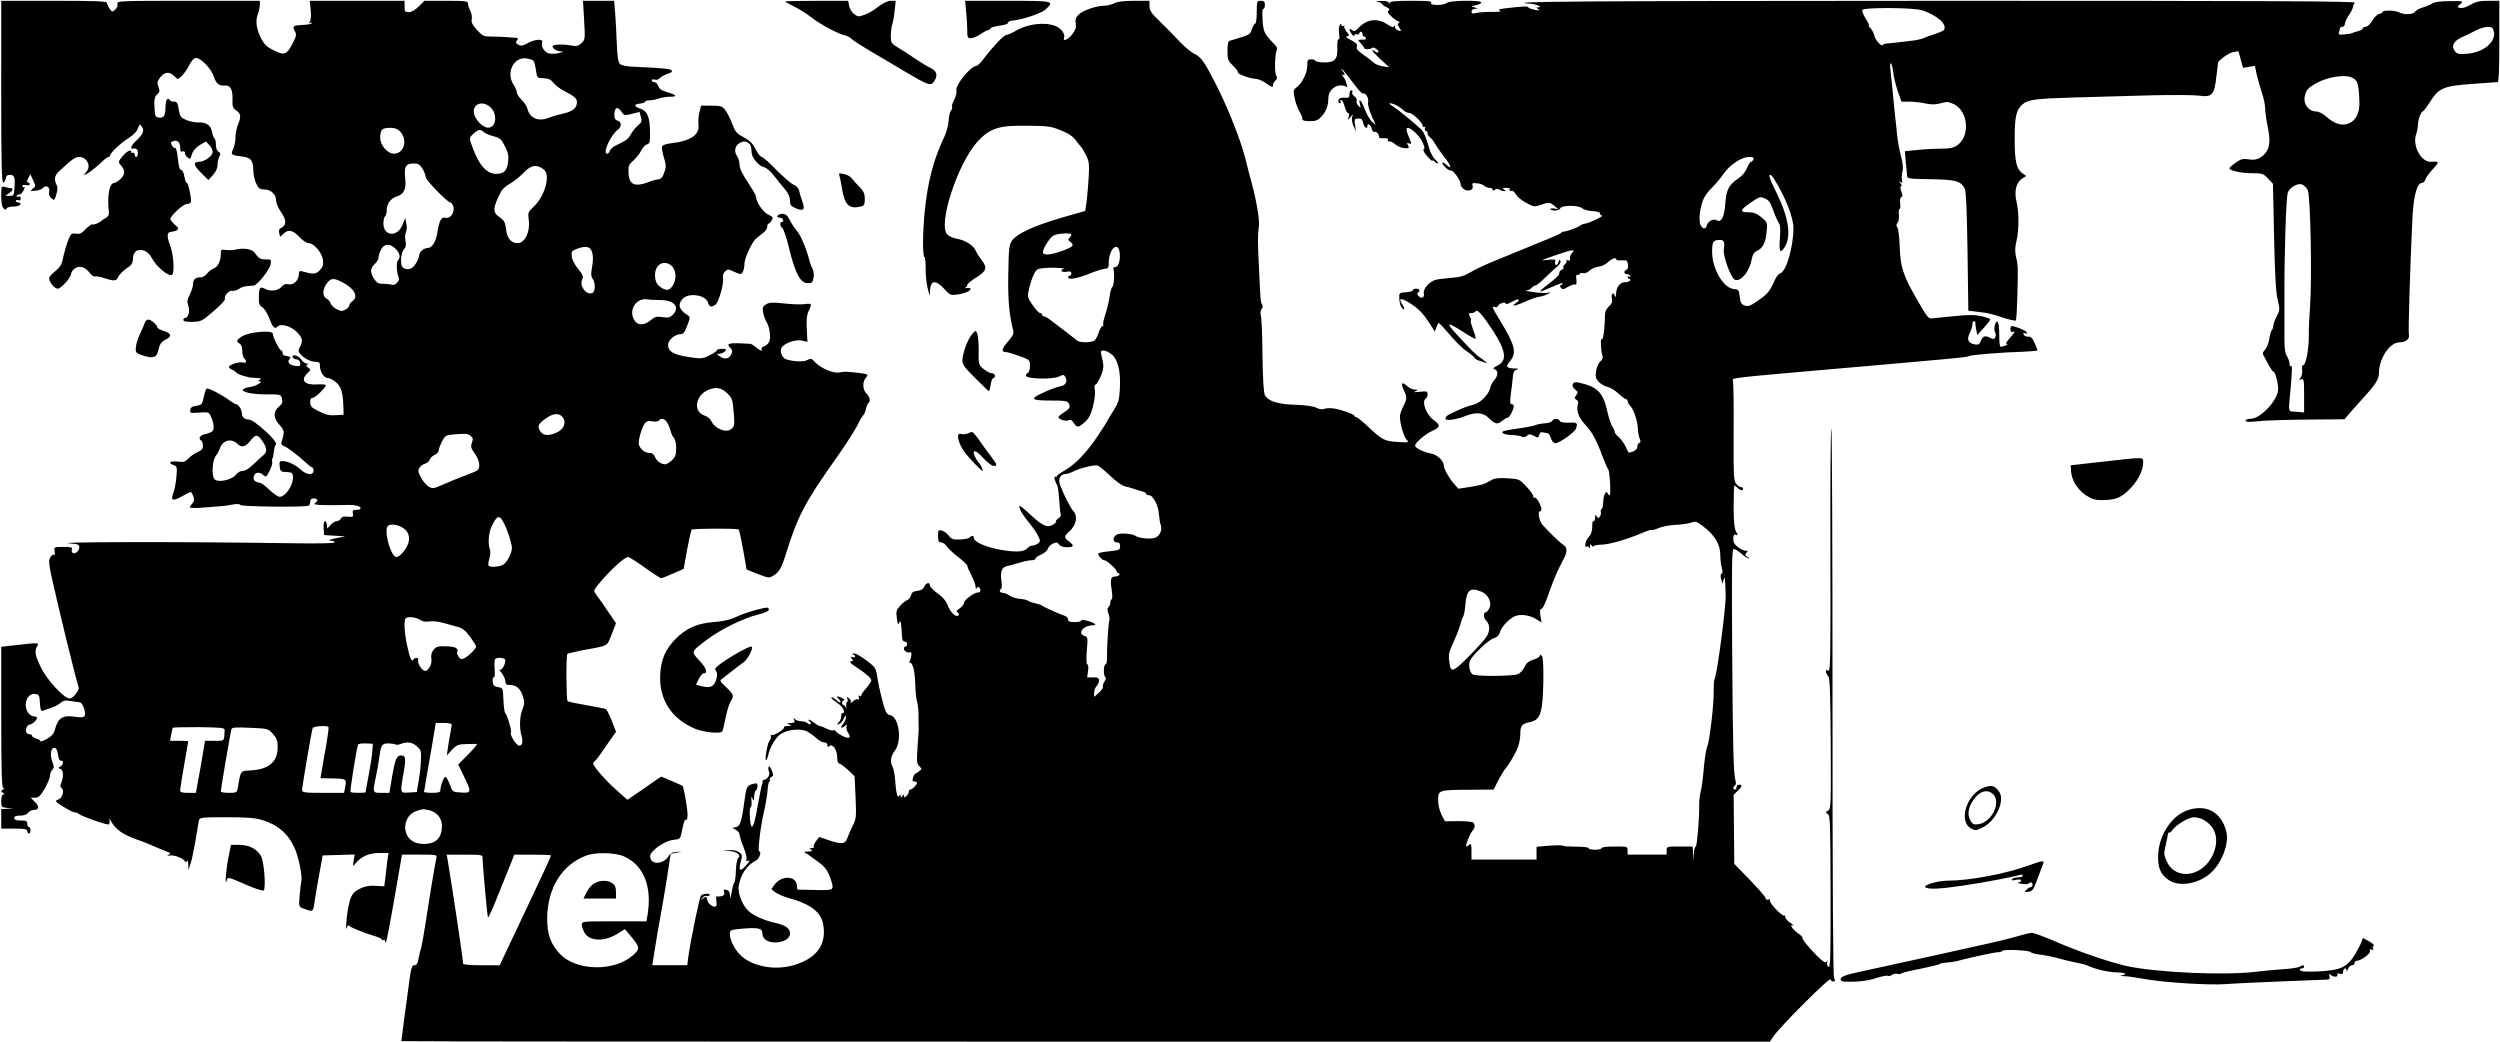
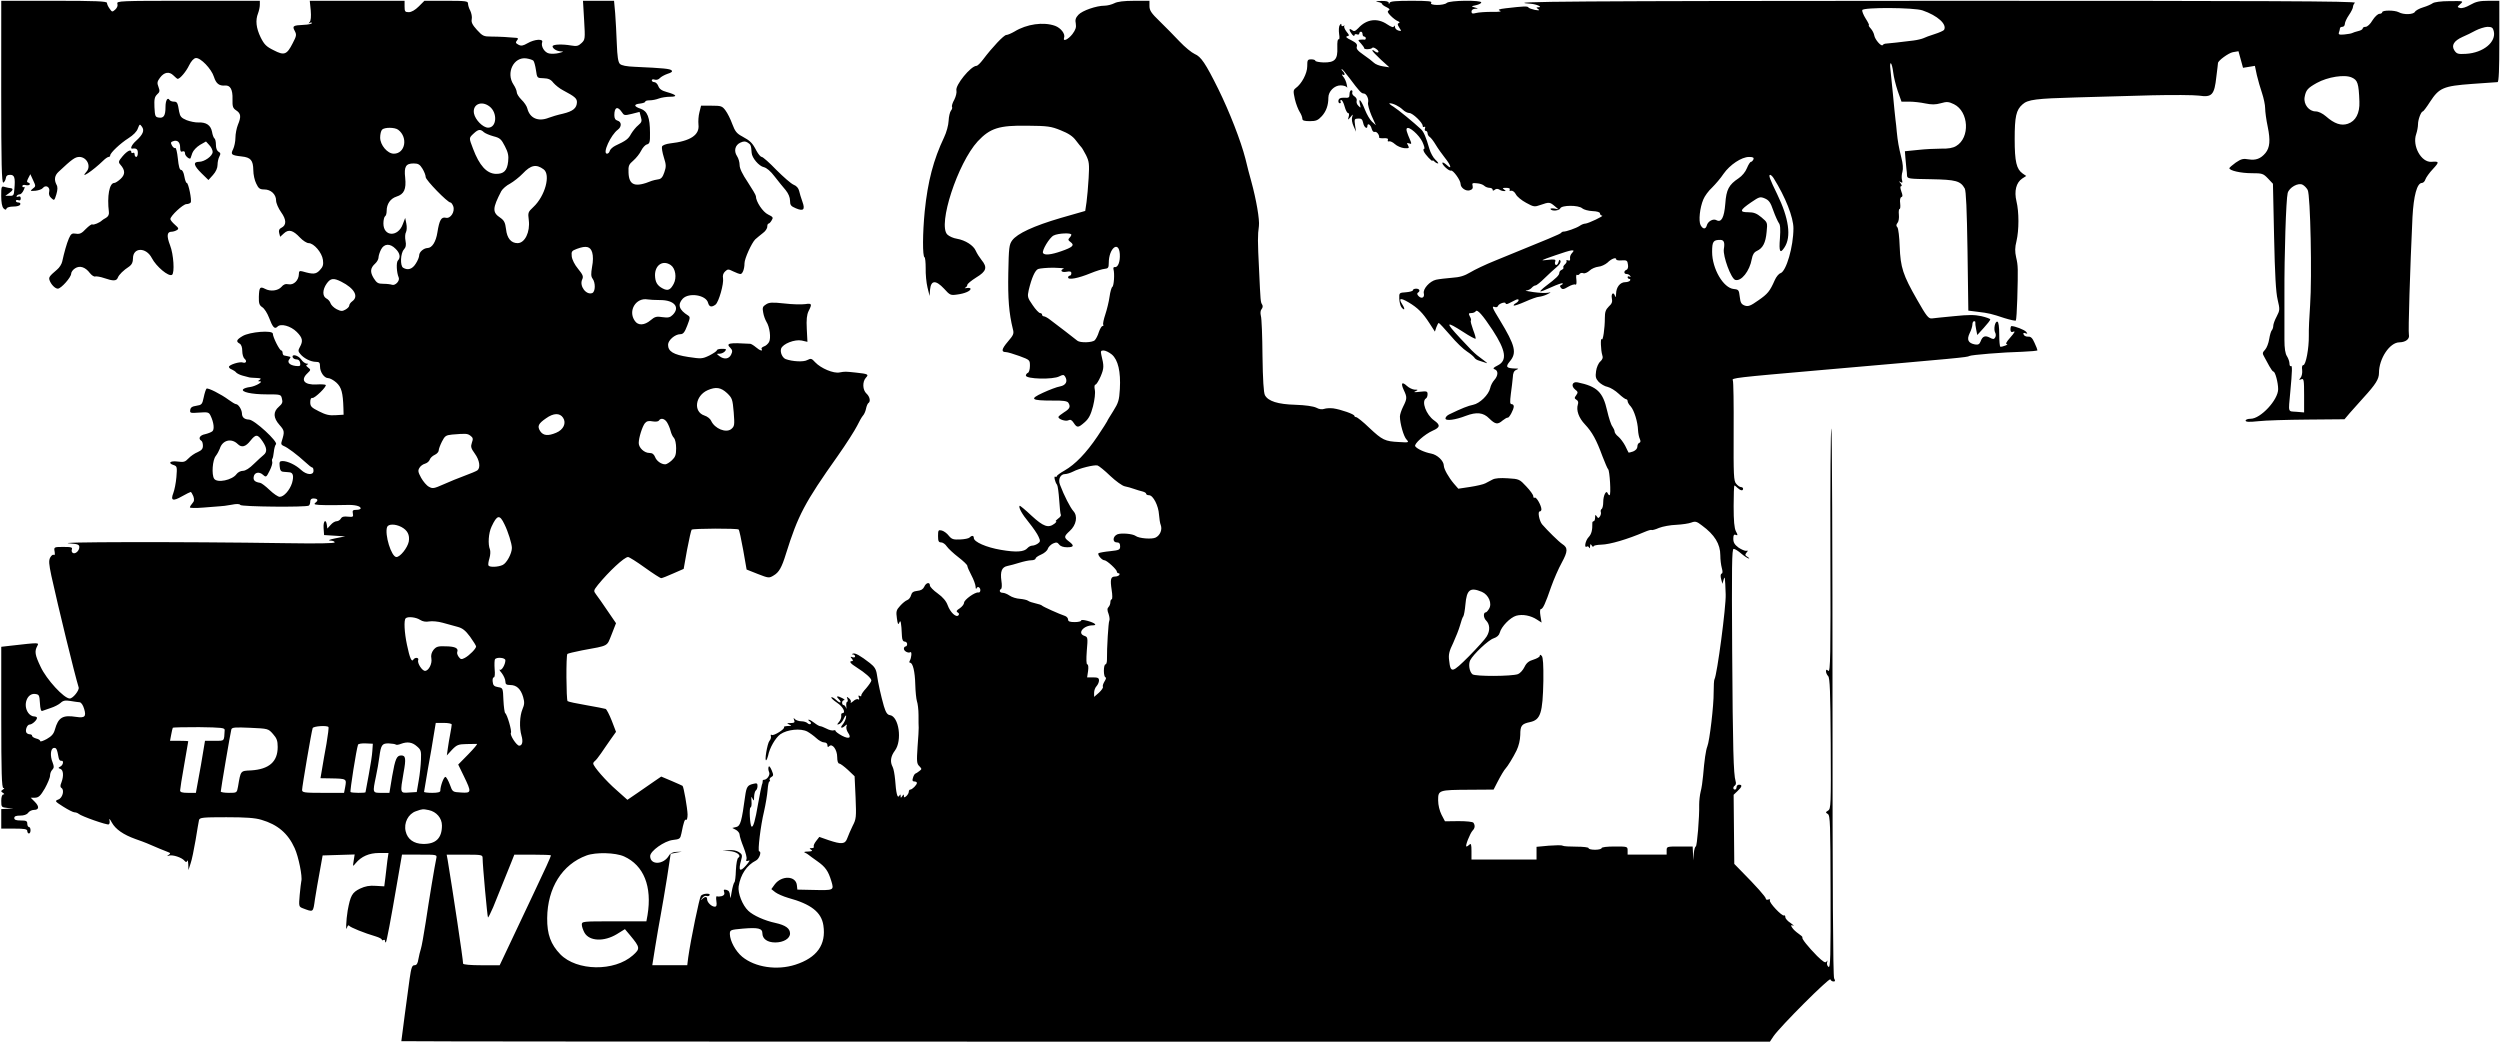
<svg xmlns="http://www.w3.org/2000/svg" height="640pt" viewBox="-.3 -.5 1536.3 640.5" width="2048">
  <path d="m0 56.1c0 44.4.3 56 1.3 55.7.6-.3 1.3-1.4 1.5-2.6.2-1.6 1-2.2 2.7-2.2 2.7 0 3.2 1.8 2.6 8.7-.3 3.9-.5 4.3-3 4.2h-2.6l2.3-1.6c2.5-1.7 2.8-2.9 1-3.1-.7 0-2.3-.4-3.5-.7-2.2-.7-2.3-.5-2.3 5.5 0 4 .5 6.6 1.4 7.6 1.1 1 1.5 1.1 1.9.1.2-.7 2.1-1.2 4.2-1.2 2.2 0 4-.5 4.2-1.3.3-.6-.2-1.2-1.1-1.2s-1.6-.4-1.6-1c0-.5.7-.7 1.5-.4 1 .4 1.5 0 1.5-1.1s-.5-1.5-1.6-1.1c-.8.3-1.2.2-.9-.4s1.2-1 1.9-1 1.8-1.2 2.4-2.6c.7-1.4.8-2.3.2-1.9-.5.3-1 .1-1-.6 0-.6.8-.9 2-.6 1.1.3 2.2.1 2.5-.3.3-.5-.1-1-.8-1.2-1-.2-1.1-.8-.1-2.7l1.3-2.5 1.7 3.7c1.7 3.6 1.7 3.8-.2 5.2-1.8 1.5-1.7 1.5 1.6 1.3 1.9-.2 4-.9 4.6-1.7 1.7-2.2 4.6-.6 3.9 2.2-.4 1.5 0 2.9 1.3 4 1.8 1.7 1.9 1.6 3.1-2.3.8-2.8.9-4.6.1-5.9-1.6-3.1-1.2-5.7 1.3-8 8.1-7.6 10.1-9.1 12.7-9.1 4.6 0 7.5 5.7 4.4 9.1-4.5 5 3.8-.5 10.4-6.9 1.2-1.2 2.7-2.2 3.2-2.2.6 0 1-.4 1-.9 0-1.6 6.3-7.5 11.2-10.6 3-1.9 5.2-4.1 5.8-6 1.1-2.8 1.2-2.9 2.5-1.1 1.7 2.3.7 4.8-3.6 8.7-2.7 2.4-3.9 5.1-2.2 4.8 2.4-.4 3.3.4 3.3 2.6 0 1.4-.4 2.5-1 2.5-.5 0-1-.7-1-1.6 0-.8-.4-1.2-1-.9s-1 .1-1-.4c0-2.1-2.5-.9-5.4 2.5-2.6 3.1-2.7 3.6-1.3 5.2 3 3.4 3 6 .1 8.7-1.5 1.4-3.2 2.5-3.9 2.5-3 0-4.5 8.1-3.3 17.9.2 1.5-.4 2.7-1.7 3.5-1.1.6-2.2 1.3-2.5 1.6-1.4 1.4-5.2 3-6 2.5-.4-.3-2.2 1-4 2.8-2.4 2.6-3.7 3.3-6 2.9-2.5-.4-3.1 0-4.4 2.9-1.4 3.3-2.9 8.7-4.1 14.2-.3 1.5-1.7 3.8-3.2 5-4.7 4-5.2 4.7-4.6 6.5.9 2.6 3.4 5.2 5.1 5.2 2 0 8.2-7 8.2-9.2 0-1 1.1-2.5 2.4-3.3 2.9-1.9 6.3-.8 9.1 2.9 1.1 1.4 2.6 2.4 3.3 2.1.7-.2 3.2.2 5.5 1 5.5 1.9 7.6 1.9 8.4-.3.7-1.8 3.4-4.5 7.1-6.9 1.5-1.1 2.2-2.5 2.2-4.9 0-6.9 8.1-7 11.6-.2 2.7 5.2 10.3 11.6 12.4 10.3 1.7-1.1 1-12.6-1.2-18.2-2.2-5.7-1.9-8.3.9-8.3 1 0 2.5-.5 3.3-1 1.3-.8 1.1-1.3-1.2-3.3-1.6-1.4-2.8-2.9-2.8-3.5 0-1.9 7.8-9.2 9.9-9.2 1.1 0 2.3-.5 2.6-1 .8-1.3-1.4-12-2.4-12-.5 0-1.1-1.8-1.5-4-.4-2.4-1.2-4-2-4-.9 0-1.5-2.1-2-7-.4-3.9-1.1-6.8-1.6-6.5s-1.4-.4-2-1.5c-.9-1.6-.8-2.2.5-2.6 2.7-1.1 4.5.4 4.5 3.7 0 2.4.4 3 1.5 2.5 1-.3 1.5.1 1.5 1.3 0 1.5 2.9 3.9 3.4 2.9.1-.2.6-1.6 1.1-3.2.6-1.6 2.6-3.7 4.7-5l3.7-2.1 2 2.2c1.2 1.2 2.1 3.1 2.1 4.2 0 2.5-5 6.1-8.4 6.1-3.8 0-3.3 2.3 1.6 7.1l4.2 4.1 2.8-3.1c1.8-2 2.8-4.3 2.8-6.2 0-1.7.5-4 1.1-5.1.9-1.7.8-2.3-.5-3-1-.6-1.6-2.2-1.6-4.3 0-1.9-.4-3.6-.9-3.9s-1.2-2.2-1.5-4.1c-.8-4-3.5-5.9-8.4-5.7-1.8.1-5.1-.6-7.2-1.4-3.3-1.4-4-2.2-4.6-5.2-.9-5.6-1.2-6.2-3.3-6.2-1.1 0-2.3-.5-2.6-1-1.2-2-2.5.2-2.5 4.3 0 5.3-1.1 7-4.1 6.5-2.2-.3-2.4-.8-2.7-6.4-.2-4.9.1-6.3 1.6-7.8 1.7-1.5 1.8-2.2.9-4.6-1-2.5-.8-3.4.9-5.7 2.6-3.5 5.7-4 8.3-1.4 1.2 1.2 2.3 2.1 2.6 2.1 1.4 0 5.2-4.5 7-8.3 1.3-2.6 2.8-4.3 4.1-4.5 2.9-.4 9.7 6.7 11.2 11.6 1.3 4.1 3.2 5.6 6.8 5.3 3.2-.3 4.8 2.4 4.6 8.4-.1 4.6.2 5.5 2.3 6.9 2.9 1.9 3.1 3.9 1 8.9-.8 2-1.5 5.6-1.5 7.9 0 2.4-.7 5.5-1.4 7-1.7 3.3-1.1 3.8 5.2 4.5 5.6.6 7.1 2.3 7.2 8.5 0 2.6.8 6.3 1.8 8.2 1.4 3 2.2 3.6 5 3.6 4 0 7.2 3 7.2 6.8 0 1.6 1.4 4.8 3.1 7.2 3.3 4.6 3.4 8 .1 9.6-1.3.6-1.7 1.6-1.3 3.2l.6 2.3 2.3-2.1c2.9-2.7 5.6-2 9.9 2.6 1.8 1.9 4.2 3.4 5.3 3.4 3.2 0 8.2 5.8 8.8 10.3.4 3 0 4.3-1.9 6.3-2.4 2.6-4.1 2.7-10.6.8-1.9-.5-2.3-.2-2.3 1.7-.1 3.8-3.2 6.8-6.3 6.2-1.9-.4-3.2.1-4.4 1.6-2.1 2.4-6.8 3-10.1 1.2-3.1-1.6-3.6-1-3.8 4.9-.1 4.1.3 5.2 2.1 6.4 1.3.8 3.1 3.7 4.1 6.3 2.3 6.1 3.5 7.4 5.2 5.7 2-2.2 8.2-.5 11.9 3.2 3.6 3.6 4 5.6 1.9 9.3-1.1 2-1.1 2.7.3 4.3 2.2 2.7 6.5 4.8 9.6 4.8 2.1 0 2.5.5 2.5 2.8 0 3.5 2.6 7.2 5 7.2 1.1 0 3.3 1.2 5 2.7 3.2 2.9 4.1 6.2 4.4 15.8l.1 4-4.9.3c-3.9.3-6.2-.3-10.3-2.4-4.6-2.3-5.3-3-5.3-5.6 0-1.9.5-2.8 1.3-2.6 1.5.3 9.1-7.2 8.2-8-.3-.3-2.8-.5-5.6-.3-7.6.4-10.1-2.7-5.6-6.9 2.1-2 2.1-2.2.4-3.5-1.3-1-1.5-1.4-.5-1.8.8-.4.7-.6-.4-.6-1-.1-2.5-1.2-3.4-2.6-1.7-2.5-5.9-3.6-5.2-1.3.3.7 1.3 1.3 2.4 1.3 1.2 0 2 .8 2.2 2.2.3 1.9-.1 2.1-2.9 1.8-3.7-.5-5.3-2.3-3.7-4.2.6-.7.8-1.4.4-1.4-.3-.1-1-.3-1.6-.4-.5-.1-1.4-.3-2-.4-.5 0-1-.8-1-1.6s-.4-1.5-.8-1.5c-1.1 0-5.2-8.2-5.2-10.3 0-2.3-14.3-1.2-18.7 1.5-3.7 2.2-4.1 3.3-1.7 4.6 1 .6 1.6 2.2 1.6 4.5 0 2 .6 4.1 1.4 4.8 1.7 1.4.9 3-1.1 2.3-1.8-.7-8.5 1.4-8.5 2.7 0 .5.8 1.3 1.8 1.6.9.4 2.2 1.2 2.7 1.9.6.6 2.4 1.5 4 1.9 1.7.5 3.3.9 3.8 1 .4.2 2.4.3 4.5.4 2.8.1 3.3.4 2.2 1.1-1.3.8-1.3 1 0 1 2.6 0-2.7 3.1-6.1 3.5-1.8.2-3.6.8-4.1 1.3-1.7 1.7 5.2 3.2 14.3 3.2 8.8 0 8.9 0 9.5 2.7.6 2.1.2 3.1-1.9 4.9-3.6 3.1-3.5 6.8.4 11.2 3.1 3.5 3.2 4.2 1.4 9.9-.6 1.7-.3 2.4 1.1 3 2.3.8 8.5 5.5 13.4 10 1.9 1.8 3.8 3.3 4.3 3.3.4 0 .7.9.7 2 0 2.9-4.3 2.6-7.7-.6-3.2-3-8.2-5.4-11.3-5.4-1.8 0-2.1.5-1.8 3.2.2 2.5.8 3.3 2.3 3.4 1.1.1 2.7.2 3.6.3 2.4.1 2.9 2.4 1.7 6.6-1.4 4.4-5 8.5-7.6 8.5-1 0-3.8-1.9-6.2-4.2s-5-4.3-5.8-4.4c-3.2-.5-4.3-1.5-4-3.6.4-2.9 3.4-3.5 5.8-1.3 1.8 1.6 2 1.5 4-2.5 1.2-2.3 1.9-4.8 1.6-5.5-.2-.7-.2-1.6.1-1.9s.7-2.2.9-4.2c.2-2.1.8-4.2 1.3-4.7 1.5-1.5-13.3-15.2-16.6-15.2-2.8-.1-4.3-1.4-4.3-3.8-.1-2.4-2.2-5.7-3.7-5.7-.5 0-2.5-1.2-4.4-2.6-4.7-3.5-13-7.7-13.7-6.9-.4.4-1.2 2.8-1.7 5.3-.9 4.4-1.3 4.7-4.5 5.2-2.6.4-3.6 1-3.8 2.6-.3 1.9.1 2 5.5 1.6s6-.2 7 1.9c2 4.1 2.5 8.5 1.1 9.6-.7.6-2.8 1.4-4.5 1.8-3.2.6-4.4 2.7-2.3 4 .6.3 1 1.7 1 3.1 0 1.9-.8 2.8-3.2 3.9-1.8.7-4.4 2.5-5.7 3.9-2.1 2.2-2.9 2.4-6.7 1.9-4.6-.6-6.2 1-2.3 2.2 2 .7 2.1 1.2 1.6 7.4-.3 3.6-1.2 8-1.9 9.8-1.8 4.6-.3 5.2 5.3 2 2.7-1.5 5.1-2.7 5.4-2.7s1 1.2 1.6 2.6c.7 2.1.6 3.1-.6 4.4-.8.9-1.5 2-1.5 2.5 0 .4 3.7.5 8.3.1 4.5-.4 9.1-.7 10.2-.8 1.1 0 4.2-.4 6.9-.9 3.4-.7 5.2-.6 5.6.1.7 1.1 40.3 1.5 42.1.4.5-.3.9-1.4.9-2.5 0-1.2.7-1.9 1.8-1.9 2.8 0 3.4 1.1 1.4 2.6-1.4 1.1-.5 1.4 6.3 1.5 4.4 0 10.1 0 12.7-.1 5.3-.2 8.8.7 8.8 2.1 0 .5-1.2.9-2.6.9-2.2 0-2.6.4-2.2 2.3.4 2 .1 2.2-3 1.9-2.5-.3-3.7 0-4.4 1.2-.5.9-1.7 1.6-2.6 1.6-1 0-2.6 1-3.7 2.3l-2 2.2-.3-2.3c-.6-4-2.3-2.3-2 2l.3 4.3 6.5.4 6.5.4-6 1.2c-3.6.7-4.9 1.3-3.2 1.4 1.5 0 2.7.5 2.7 1.1s-10.3.8-29.2.5c-66.8-1-148.6-.8-133 .2 4.2.3 5.2.7 5.2 2.2 0 2.3-2.5 4.5-4 3.6-.6-.4-.9-1.3-.6-2.1.5-1.4-.3-1.6-5.4-1.6-5.5 0-5.7.1-5.2 2.8.3 1.7.1 2.5-.5 2.1s-1.5.4-2.2 1.6c-1 1.9-.8 4 .7 11.2 4.2 19.1 14.2 60.2 16.8 68.7.5 1.7-3.5 6.8-5.5 6.8-3.5 0-14.3-11.7-17.9-19.5-3.5-7.3-3.8-9.5-2.1-12.7 1.2-2.3 1.7-2.3-16.9-.2l-5.2.6v43.4c0 34 .3 43.4 1.3 43.4.8 0 .7.4-.3 1-1.3.9-1.3 1.1 0 2 1 .6 1.1 1 .3 1s-1.3 1.5-1.3 3.9c0 3.9.1 4 3.8 4.4l3.7.4-3.7.1-3.8.2v12h8c6.4 0 8 .3 8 1.5 0 .8.5 1.5 1 1.5.6 0 1-.9 1-2s-.4-2-1-2c-.5 0-1-.9-1-2 0-1.7-.7-2-4-2-2.9 0-4-.4-4-1.5s1.1-1.5 3.6-1.5c2.3 0 4.1-.6 4.9-1.7.7-1 2.3-1.8 3.6-1.8 3.2 0 3.4-2.1.5-5l-2.5-2.5h2.7c2.2-.1 3.3-1.1 6-5.7 1.7-3.1 3.2-6.6 3.2-7.9 0-1.2.6-2.9 1.4-3.6 1.1-1.2 1.1-2 .2-4.4-1.7-4.1-1.3-8.7.7-9 1.6-.2 2 .6 3 6.1.2 1.1.9 1.9 1.5 1.8 1.8-.4 1.4 2.5-.4 3.5-1.5.8-1.5 1 0 1.5 1.8.7 2.1 4.3.6 8.3-.8 1.9-.8 2.9 0 3.4 2 1.2.7 6.2-1.9 7.1-2.3.9-2.2 1.1 3 4.4 3 1.9 6.1 3.5 7 3.5.8 0 1.9.4 2.5.9 1.6 1.5 17.6 7.1 18.5 6.5.6-.3.7-1.5.4-2.7s.4-.5 1.5 1.6c2.3 4.1 7 7.4 14.5 10.1 2.8 1 5.9 2.1 7 2.6 5.6 2.4 11.2 4.8 13 5.4 1.6.6 1.7.9.5 1.7-1.3.9-1.2 1 .2.5 2.2-.7 7.9 1.2 9.4 3.1 1 1.1 1.3 1.1 1.7.1.3-.7.6.3.7 2.2l.1 3.5 1.3-4c.8-2.2 2.1-8.7 3.1-14.5.9-5.8 1.9-11.3 2.1-12.3.5-1.5 2.2-1.7 16.8-1.7 11.9 0 17.7.4 21.6 1.6 9.9 2.9 16.3 8.3 20.4 17.4 2.4 5.2 4.9 17.7 4.1 20.3-.2.7-.6 4.5-1 8.5-.6 6.9-.5 7.2 1.7 8.1 6.9 2.6 6.5 2.9 7.7-5.6.7-4.3 2-12.1 3-17.3l1.7-9.5 9.8-.3 9.9-.3-.6 3.8c-.6 3.8-.6 3.8 1.2 1.6 3.5-4.2 8.3-6.3 14.4-6.3h5.8l-.7 4.7c-.3 2.7-.9 7.3-1.2 10.3l-.7 5.5-5.2-.3c-3.9-.3-6.5.2-9.7 1.7-4.9 2.4-5.9 4.3-7.6 13.5-1 5.9-1.3 14-.3 10.2.3-1 .8-1.4 1.2-.9.6 1 9.5 4.6 16.4 6.6 2 .6 3.7 1.5 3.7 2 0 .4.4.5 1 .2.5-.3 1-.1 1 .6s.2 1 .5.8c.5-.6 2.9-13.1 7.1-37.7l2.8-16.2h10.8c10.7 0 10.8 0 10.3 2.3-.9 4.1-4.4 25.1-6.5 39.2-1.2 7.7-2.5 15.1-3 16.5s-1.1 4.2-1.5 6.2c-.4 2.8-1.1 3.8-2.4 3.8-1.5 0-2 1.4-3 8.3-1 7.2-5.1 37.8-5.1 38.4 0 .2 189.3.3 420.8.3h420.7l2.2-3.3c4-5.9 34.4-36.3 35-35 .2.7 1.1 1.3 1.9 1.3 1.1 0 1.2-.4.4-1.9-.7-1.3-1-56.1-1-170 0-92.5-.3-168.1-.7-168.1-.5 0-.7 33.8-.6 75.1.2 65.4 0 74.9-1.3 73.9-1.1-1-1.4-.9-1.4.3 0 .9.6 2.2 1.3 2.9 1.1 1 1.4 9.7 1.6 41.5.2 37.6.1 40.2-1.6 41.2-1.6 1-1.7 1.2-.2 2.1s1.6 5.8 1.7 48.1c.1 40-.1 46.9-1.3 45.9-.8-.6-1.1-1.9-.8-2.8.3-1.2.2-1.4-.4-.4-.7 1-2.1.1-5.8-3.5-5.5-5.6-9.7-10.8-9-11.4.2-.3-.9-1.3-2.4-2.3-1.6-1.1-3.3-2.7-3.9-3.7-1-1.5-.9-1.7.6-1.3.9.4.2-.3-1.5-1.5-1.8-1.1-3.3-2.8-3.3-3.6 0-.9-.4-1.4-.8-1.1-1.2.7-9.5-8.1-8.7-9.3.3-.7 0-.8-.9-.5s-1.6.1-1.6-.5c0-1.1-5.8-7.6-15.5-17.4l-3.9-4-.2-21.3-.2-21.2 2.4-2.3c2.8-2.6 3.1-3.9.9-3.9-.8 0-1.5.7-1.5 1.5s-.4 1.5-1 1.5c-1.3 0-1.3-1.7 0-2.5.6-.4.8-1.6.4-2.7-1.3-4.3-1.7-19.6-2.1-80.1-.3-52-.2-62.7.9-62.7.8 0 2.9 1.3 4.8 3 1.9 1.6 4 2.9 4.5 2.9.6 0 .2-.4-.8-1-1.5-.9-1.6-1.3-.6-2.6 1.1-1.2 1-1.4-.2-1.1-.8.1-2.9-.8-4.7-2-2.4-1.8-3.2-3.1-3.2-5.4s.4-2.9 1.5-2.4c1.3.5 1.4.2.1-2.2-1-1.9-1.4-6.4-1.4-15.5 0-7 .2-12.7.5-12.7.2 0 1.1.7 1.9 1.5 1.8 1.7 3.4 2 3.4.5 0-.6-.6-1-1.3-1s-2-.9-2.9-2c-1.6-1.7-1.7-5.1-1.6-32.2.1-16.7-.1-30.8-.5-31.4-.9-1.5 1.1-1.7 54.8-6.4 84.9-7.4 89.4-7.8 90.6-8.6 1.2-.7 20.7-2.3 32.6-2.6 5.1-.2 9.3-.6 9.3-.9 0-.4-.8-2.5-1.8-4.6-1.3-3-2.3-3.9-3.9-3.8-1.2.1-2.5-.5-2.8-1.3-.4-1 0-1.2 1.1-.8 1.4.5 1.5.4.4-.9-1-1.2-6.8-3.5-9-3.5-.3 0-.6.9-.6 2 0 1.3.5 1.9 1.3 1.6 2-.8 1.6 0-1.8 3.9-1.9 2.1-2.6 3.5-1.8 3.6.8 0 .4.4-.9.9-1.2.5-2.6.8-3 .7s-.7-3.5-.7-7.6c0-4.6-.4-7.6-1.1-7.8-1.5-.5-2.5 4.7-1.4 6.7.5.9.5 2.2 0 3-.7 1.2-1.3 1.2-3.3.1-2.9-1.5-4.5-.9-5.7 2.4-.7 1.7-1.4 2.1-3.4 1.8-4.2-.8-5.2-2.9-3.3-6.9 1-1.9 1.7-4.4 1.7-5.4 0-1.1.5-2 1-2 .6 0 .9.3.8.7-.1.5.1 2.4.5 4.3l.7 3.5 4-4.4c2.2-2.4 4-4.7 4-5.2 0-.4-2.5-1.3-5.5-2-4.2-.9-7.9-.9-16.7 0-6.2.6-12.4 1.2-13.7 1.4-2.1.2-3.3-1.3-9.1-11.5-8.7-15.2-10.2-19.8-10.7-32.7-.2-5.8-.8-11-1.4-11.8-.9-.9-.8-1.7.1-2.8.7-.8 1-3.1.8-5s0-3.5.4-3.5c.5 0 .6-1.5.4-3.4-.3-2.1 0-3.6.7-3.9.9-.3.9-1.1 0-3.5-.7-2.1-.8-3.2-.1-3.2.6 0 .4-.7-.3-1.7-1.2-1.4-1.2-1.6 0-.8 1.1.6 1.3.3.8-1.4-.3-1.2-.2-3.5.3-5 .5-1.8.3-5-.7-8.7-1.6-6.5-2.2-9.9-2.8-15.9-.2-2.2-.5-5.6-.8-7.5-.2-1.9-1-9.1-1.6-16-.7-6.9-1.4-14-1.6-15.8s0-3 .4-2.8c.4.3 1.1 2.8 1.4 5.5.3 2.8 1.6 8 2.8 11.6l2.3 6.5h4.7c2.7 0 7.1.5 9.9 1.1 3.9.8 6.3.8 9.5-.1 3.8-1.1 4.9-1 8.2.6 9.1 4.5 10 20.6 1.3 25.7-2 1.2-4.8 1.7-9.2 1.6-3.5 0-9.9.3-14.3.8l-8 .8.3 4c.2 2.2.5 5.1.6 6.5.2 1.4.4 3.4.4 4.5.2 1.9 1 2 14.7 2.2 15.4.3 18.1 1 20.8 5.7.8 1.5 1.3 12.7 1.7 38.6l.5 36.5 5.5.7c7 .8 8.9 1.3 16.7 3.9 3.6 1.1 6.7 1.8 7 1.5s.7-6.3.9-13.3c.5-19.1.5-20.4-.7-25.5-.8-3.6-.8-6.1.2-10 1.6-6.9 1.6-17.9 0-24.5-1.5-6.3-.2-11.5 3.5-14l2.5-1.6-2.2-1.5c-3.8-2.7-4.9-7.2-4.9-21.2 0-13.8.9-17.9 4.8-21.3 3.3-3 8.3-3.6 33.2-4.3 12.9-.3 33.9-.9 46.5-1.3 12.7-.3 25.6-.2 28.8.2 8 1.2 9.5-.4 10.7-11.6.6-4.5 1-8.3 1-8.4 0-1.5 6.5-6.2 9.1-6.7l3.5-.6 1.4 5.1 1.4 5.1 3.7-.6 3.6-.6 1.2 5.7c.7 3.1 2.2 8.1 3.2 11.1s1.9 7.2 1.9 9.2c0 2.1.7 7.3 1.6 11.5 1.7 8.3 1.3 12.8-1.4 16.1-2.9 3.5-6 4.6-10.3 3.9-3.4-.6-4.6-.3-8 2-2.1 1.5-3.9 3.1-3.9 3.4 0 1.5 7.1 3.1 13.6 3.1 6.6 0 7.2.2 10.1 3.2l3.1 3.3.7 32.5c.5 23.5 1.1 34.2 2.2 38.8 1.4 6 1.4 6.4-.6 10.3-1.2 2.2-2.1 4.8-2.1 5.7 0 1-.4 2.2-.9 2.8-.5.5-1.2 2.9-1.6 5.4s-1.5 5.4-2.5 6.5c-1.7 1.8-1.8 2.3-.5 4.5.8 1.4 2.2 4 3.1 5.7 1 1.8 2.1 3.3 2.5 3.3 1.1 0 2.9 6.8 2.9 10.8 0 6.6-10.8 18.2-16.9 18.2-1.7 0-3.1.5-3.1 1.1 0 .9 2.1 1 7.8.4 4.2-.5 17.9-.9 30.3-1l22.7-.2 3.3-3.9c1.9-2.1 5.7-6.3 8.4-9.4 7.5-8.2 9.5-11.4 9.5-15.2 0-8.8 6.6-18.8 12.6-18.8 3.9-.1 6.4-2.1 5.8-4.7-.5-1.9.7-40.1 2.2-72.3.7-13.1 2.8-21 5.8-21 .8 0 1.8-1 2.1-2.1.4-1.2 2.5-4.2 4.7-6.5 4-4.3 3.9-4.8-.9-4.4-6.3.5-12-9.8-9.4-17.1.6-1.8 1.1-4.5 1.1-6 0-2.9 1.9-7.9 3-7.9.3 0 2.3-2.6 4.4-5.9 5.6-8.6 8.2-9.7 25.8-11 8.1-.6 15.2-1.1 15.7-1.1.8 0 1.1-8 1.1-25v-25h-6.7c-5.4 0-7.7.5-11.2 2.5-2.6 1.5-5.1 2.3-6.3 1.9-1.8-.5-1.8-.6.2-2.4 2.1-1.9 2.1-1.9-6.7-1.8-5.2 0-9.4.6-10.3 1.3-.8.6-3.4 1.8-5.8 2.5s-4.7 2-5.1 2.8c-1 1.7-7 1.9-10 .2-2.5-1.3-10.1-1.3-10.1 0 0 .5-.8 1-1.7 1-1 0-2.9 1.8-4.3 4-1.3 2.3-3.2 4-4.2 4s-1.8.4-1.8 1c0 .5-1.2 1.3-2.7 1.6-1.6.4-3.2.9-3.7 1.2s-2.7.7-4.9.9c-3.2.3-3.8 0-3.3-1.3.3-.8.6-2 .6-2.5s.7-.9 1.5-.9 1.5-.8 1.5-1.8c0-.9 1.1-3.4 2.5-5.4s2.5-4.3 2.5-5c0-.8.5-1.9 1.2-2.6 1-1-53.7-1.2-254.4-1.2-221.8.1-272 .4-252.5 1.8 3.9.3 7.9 2.2 4.6 2.2-1.2 0-1.2.2.1 1.1 1.1.8.7.9-2 .5-1.8-.4-3.6-1-4-1.5-.5-.9-2.7-.8-14 .5-4.2.5-5 .9-3.5 1.5 1.3.5-.4.8-5 .7-3.8 0-8.2.3-9.7.7-2.2.6-2.8.4-2.8-.9 0-1 .9-1.6 2.3-1.7 2.1-.1 2.1-.1-.3-.8s-2.4-.7.8-1.4c1.7-.4 3.2-1.1 3.2-1.7 0-1.5-19.5-1.3-21.2.3-1.8 1.7-11 1.7-9.6-.1.8-.9-1.7-1.2-12-1.2-9.5 0-13.2.3-13.5 1.2-.4 1-.6 1-.6 0-.1-.8-1.7-1.2-4.8-1.1-3 .1-3.7.4-2 .6 1.5.2 2.7.8 2.7 1.2s1.2 1.3 2.7 2c1.9.9 2.3 1.5 1.4 2-1 .6-.7 1.4 1.2 3.3 1.4 1.4 3.3 2.9 4.4 3.3 1.1.5 1.4.9.6 1.2-.9.3-.9 1 .3 2.8 1.4 2.2 1.4 2.3-.5 1.8-1.2-.3-2.1-1.3-2.2-2.2 0-1-.2-1.1-.6-.4-.3.9-1.5.5-4.1-1.2-6-4.1-12.7-3.3-17.8 2.3-2 2-2.6 2.2-3.9 1.2-.8-.7-1.5-.8-1.5-.3 0 1.4 2.9 5 3 3.6 0-.7.7-1 1.5-.7.8.4 1.5.1 1.5-.5s.5-1.1 1-1.1c.6 0 1 .7 1 1.5s.5 1.5 1 1.5c.6 0 1 .5 1 1 0 .6-.3.9-.7.9-.5-.1-1.6-.1-2.6 0-1.6.1-1.6.3.3 2.3 1.1 1.2 2 2.5 2 2.9 0 1 4.3.8 5-.2.3-.4 1.4-.1 2.4.7 1.1.7 1.7 1.7 1.3 2-.4.4-1.3.1-2.2-.6-.8-.7-1.5-.9-1.5-.4 0 .4 2.4 2.9 5.3 5.6l5.2 4.7-3.9-.6c-2.2-.3-4.7-1.3-5.6-2.2s-3.8-3.1-6.4-4.9c-3.6-2.5-4.6-3.7-4.1-5.1.4-1.4-.4-2.3-3.5-3.9-2.8-1.3-3.6-2.1-2.5-2.4 1.5-.3 1.5-.6-.4-2.9-1.1-1.5-1.7-3-1.3-3.4.4-.5.1-.5-.5-.1-.8.4-1.3.2-1.3-.6 0-.9-.3-.9-1 .2-.6.8-.7 3.2-.4 5.4.4 2.3.2 3.6-.3 3.3-.6-.4-.9 1.7-.8 5 .3 7.4-1.5 9.3-8.5 9.2-2.7-.1-5-.6-5-1 0-.5-1.1-.9-2.5-.9-2.3 0-2.5.4-2.5 4.3 0 4.3-3.4 10.8-7.1 13.4-1.5 1.2-1.6 1.8-.5 6.8.7 3 2.1 6.5 3 7.9s1.6 3.2 1.6 4.1c0 1.1 1.1 1.5 4.6 1.5 3.8 0 5-.5 7.4-3.1 2.7-3 4-6.7 4-11.4 0-3.8 3.7-7.5 7.5-7.5 1.8 0 3.6.6 3.9 1.2.3.7.3-.1-.1-1.7-.3-1.7-1.3-3.9-2.2-4.9-.9-1.1-1-1.6-.3-1.2 1.5.9 1.6-.6 0-2.2-.7-.7-.9-1.2-.5-1.2.3 0 2.5 2.6 4.8 5.7 5.9 7.9 7.2 9.3 8.6 9.3 1.7 0 3.3 3.3 2.7 5.6-.3 1 .7 4.6 2.1 7.9l2.7 6-2.4-2.2c-1.3-1.2-3.2-4.5-4.3-7.3-2.2-5.7-4.2-8-3.1-3.5.6 2.5.6 2.6-.9 1.1-1-.9-1.4-2.3-1.1-3.1.3-.9-.3-2-1.3-2.7-1.1-.6-1.7-1.8-1.4-2.5s0-1.3-.6-1.3-1.1 1.1-1.1 2.4c0 2.1-.4 2.4-3.2 2.2-2.3-.1-3.3.4-3.6 1.6-.2 1 .2 1.8.8 1.8s.8-.4.5-1c-.3-.5-.2-1 .4-1s1.5 1.8 2.1 4 1.5 4 2.1 4 .8 1 .4 2.2c-.6 2.3-.6 2.3 1.1.3 1.6-2 1.6-2 1 .1-.4 1.1 0 3.6.9 5.5l1.5 3.4-.6-4c-.5-3.7-.4-4 1.9-4.1 2-.1 2.6.4 3.1 2.7.5 2.7 2.6 4.2 2.6 1.9 0-2.1 2-.9 2.6 1.6.4 1.5 1.2 2.3 1.9 2 1.2-.4 3 1.9 2.7 3.5 0 .3 1.3.5 2.9.4 2.1-.1 2.8.2 2.5 1.1-.3.7 0 1.1.7.8.7-.2 2.3.5 3.6 1.7s3.9 2.3 5.7 2.5c3 .2 3.3 0 2.4-1.7-.9-1.5-.8-1.7.7-1.2 1.3.5 1.5.3.9-1.3-2.6-6-2.9-7.4-2.3-8 1.3-1.4 7.5 4.1 9.5 8.3 1.1 2.4 1.6 4.3 1.1 4.3s-.6.7-.2 1.6c.7 1.8 5.3 6.7 5.3 5.7 0-.4.5-.2 1.2.5s1.6 1.2 2.2 1.2c.5 0-.2-1-1.6-2.3-1.3-1.2-3-4.2-3.7-6.7-2.1-7.3-3.4-10.3-5.1-12-4.5-4.2-14-12-17-13.9-1.9-1.1-3-2.1-2.3-2.1 2.1 0 5.8 1.8 8 3.9 1.2 1.2 3 2.1 4.1 2.1 2 0 8.2 5.9 8.2 7.9 0 .7.4.9 1 .6s.7.1.4.9c-.3.9-.1 1.6.5 1.6s1.1.7 1.1 1.5c0 .7.6 1.8 1.3 2.2s2.4 2.6 3.7 4.8 3.9 5.8 5.7 8.1c3.7 4.6 4.5 7.6 1.1 4.4-1.2-1.1-2.4-1.8-2.6-1.5-.9.8 3.9 5.4 5.2 4.9 1.2-.5 5.9 5.9 5.9 8.2 0 2.4 3.3 4.7 5.7 3.9 1.6-.5 2-1.3 1.7-2.7-.5-1.7-.1-1.9 2.6-1.6 1.8.1 3.8.8 4.5 1.5s2.2 1.3 3.3 1.3c1 0 1.9.5 1.9 1.1 0 .8.4.8 1.3.1.8-.7 1.8-.7 2.7-.2.8.6 2.2 1 3 1 1.3 0 1.3-.1 0-1-1.2-.8-.9-1 1.3-1 1.7 0 2.6.4 2.2 1.1-.4.6 0 .9.9.7s2.2.8 2.9 2.2 3.5 3.7 6.3 5.2c4.7 2.6 5.2 2.6 8.9 1.3 5.2-1.8 5.6-1.8 8.5.6l2.5 2.1-2.7-.5c-1.5-.2-2.5 0-2.2.4.8 1.4 5.4 1 6-.5.8-2 11.2-2.1 13.5 0 .9.8 3.8 1.6 6.3 1.7 2.9.1 4.6.7 4.6 1.4s.6 1.3 1.3 1.4c1.6 0-8.4 4.8-10.3 4.9-.9 0-2.4.6-3.5 1.4-2.1 1.4-8.4 3.6-9.9 3.5-.5 0-1.2.3-1.5.8-.5.7-7 3.4-40.4 17-6 2.4-12.9 5.7-15.5 7.3-3.5 2.1-6.4 3-11.2 3.3-3.6.3-8 .8-9.8 1.2-3.9.9-8.2 5.7-7.5 8.4.6 2.5-1.3 3.6-3.2 1.7-.9-.9-1.1-1.7-.5-2.1 1.7-1 1.1-2.5-1-2.5-1.1 0-2 .4-2 .9 0 .6-1.9 1.1-4.2 1.3-4.3.3-4.3.3-4.2 4 .1 2.1.7 4.5 1.4 5.3 2 2.4 2.3 1 .4-1.9-2.4-3.8-1.2-4.2 3.9-1.2 5.7 3.4 8.7 6.4 12.9 12.9l3.3 5.1.9-2.7c.6-1.5 1.2-2.7 1.5-2.6.3 0 3.5 3.4 7.1 7.6 3.5 4.2 8.1 8.6 10.2 9.9 2 1.3 4 3 4.5 3.7.4.8 1.7 1.6 2.8 1.9s2.9.9 4 1.3c1.5.6 1.4.3-.5-1.1-4.5-3.3-5.2-3.9-7.9-6.5-1.4-1.4-4.6-4.8-7.1-7.5-9.3-10-8.9-10.7 1.9-3.8 3.9 2.6 7.4 4.4 7.6 4.2.3-.2-.4-2.7-1.5-5.5-1-2.8-1.7-5.3-1.4-5.6s.1-1.5-.6-2.6c-.9-1.8-.8-2.1.9-2.1 1.1 0 2.3-.5 2.7-1.1.9-1.5 4.2 2.2 10.4 11.6 8.2 12.6 9.1 18.7 3.1 21.7-2.8 1.4-3.1 1.9-1.8 2.4 2.3.8 2.1 4-.3 6.6-1 1.1-2.2 3.3-2.5 4.9-.9 4.1-6.4 9.5-10.5 10.3-3 .6-6.9 2.1-14.7 5.9-1.3.6-2.3 1.7-2.3 2.5 0 1.7 6.1.9 12.5-1.6 6.6-2.5 10.8-2.1 14.4 1.6 3.8 3.7 5.2 3.9 8.3 1.2 1.3-1 2.6-1.8 3.1-1.7.9.2 3.7-5 3.7-6.9 0-.8-.6-1.4-1.3-1.4-1.1 0-1.1-1.3-.5-6.3.5-3.4 1-8 1.2-10.1.1-2.8.7-4.1 2.2-4.7 1.6-.7 1.5-.8-.8-.8-5.4-.2-6-1-3.3-4.3 4.5-5.3 3.5-9.7-6.1-25.5-4.8-7.8-5.1-8.8-3-8 .8.3 1.7 0 1.9-.7.6-1.5 4.7-2.8 4.7-1.5 0 .5.9.5 2-.1 1.1-.5 2.9-1.5 4-2 2.5-1.3 2.7.5.3 1.9-1 .5-1.6 1.2-1.3 1.5.3.2 3.4-.8 7-2.4s7.4-3 8.5-3c1.1-.1 3.4-.7 5-1.5 2.6-1.3 2.7-1.4.5-1-1.4.3-5.4.1-9-.4s-5.5-.9-4.4-1c1.2 0 2.7-.8 3.4-1.6s1.7-1.5 2.4-1.5c.6 0 3.1-2 5.6-4.5 2.5-2.4 5.8-5.5 7.4-6.8 1.7-1.4 2.7-2.9 2.3-3.8-.4-1-.8-.8-1.2.8-.4 1.3-1.2 2-1.7 1.7s-.7-1.3-.3-2.1c.4-1.3-.3-1.5-4.7-1-4.9.6-4.5.4 4.7-2.8 10.4-3.6 12.8-4 10.3-1.4-.8.8-1.4 2.3-1.2 3.2.2 1.3-.2 1.7-1.2 1.3-.8-.3-1.3-.2-1 .3s-.1 1.4-.9 2.1-1.3 1.6-1 2-.2 1-1 1.4c-.8.3-1.5 1.1-1.5 1.9 0 1.4-1.9 3.3-8.3 8.1-2.1 1.6-3.6 3.1-3.4 3.3.3.2 3.3-1 6.8-2.6s6.6-2.7 6.9-2.4-.1.8-.8 1c-.9.4-1 .8-.2 1.8.9 1.1 1.7 1 4.5-.7 1.9-1.1 3.9-1.7 4.4-1.3.6.3.8-.8.6-3-.3-2.1-.1-3.4.4-3 .5.3 1.3 0 1.6-.6.4-.5 1.4-.8 2.3-.4.8.3 2.5-.4 3.8-1.6 1.2-1.2 3.7-2.2 5.4-2.4 1.7-.1 4.2-1.3 5.6-2.5 2.5-2.5 5.4-3.5 5.4-2 0 .5 1.5.8 3.4.6 3.1-.2 3.5.1 3.8 2.6.3 1.6-.1 2.9-.9 3.2-1.8.7-1.7 2.6.1 2.6.8 0 1.8.5 2.2 1.2s.3.8-.4.4-1.2-.2-1.2.3c0 .6.5 1.1 1.1 1.1.5 0 .7.4.4 1-.3.5-1.6 1-2.9 1-3.2 0-5.6 3-5.7 7.1-.1 1.9-.3 2.6-.6 1.6-.8-3-2.6-1.9-2 1.2.5 2.2 0 3.4-1.9 5.1-1.9 1.9-2.4 3.4-2.4 7 0 6.5-1.2 14.4-1.9 13.1-.9-1.4-.6 6.9.3 9.7.6 1.6.2 2.7-1.2 4-1.1.9-2.3 3.6-2.6 5.9-.5 3.5-.2 4.6 1.6 6.6 1.3 1.3 3.7 2.8 5.5 3.1 1.7.4 4.8 2.3 6.8 4.2s4.1 3.4 4.6 3.4.9.5.9 1.2c0 .6.8 2.1 1.9 3.2 2.1 2.4 4.3 9.4 4.5 14.6.1 1.9.6 4.4 1.1 5.4.6 1.3.5 2.1-.3 2.4-.7.2-1.2 1.2-1.2 2.3 0 1.2-1 2.3-2.6 3-1.5.5-2.7.8-2.8.7-.1-.2-1.1-2-2.1-4.2-1.1-2.1-3-4.6-4.2-5.6-1.3-1-2.3-2.4-2.3-3.1 0-.8-.7-2.2-1.4-3.2-.8-1-2.2-5.3-3.2-9.7-2.6-11.5-6.2-14.9-18.2-17.4-3.2-.6-4.2 2.2-1.5 4.4 1.8 1.4 1.9 1.8.7 3.5-1.2 1.6-1.2 2 .1 2.8 1 .5 1.4 1.6.9 2.9-1.1 3.6.5 8.2 4.4 12.3 4.4 4.7 7 9.4 10.7 19.5 1.6 4.1 3.1 7.7 3.5 8 1 .7 1.9 16 .9 16-.4 0-1-.6-1.2-1.3-.9-2.1-2.7 1.5-2.7 5.5 0 2-.4 3.9-1 4.3-.5.3-.7 1.1-.5 1.8.3.7 0 1.9-.5 2.7-.9 1.3-1.1 1.3-2 0-.8-1.2-1-1.1-1 .7 0 1.3-.4 2.3-.9 2.3s-.9.6-.8 1.2c.1 4.2-.5 6.7-2.3 8.6-2 2.1-2.9 6.9-1.1 5.8.5-.4 1.2 0 1.4.6.3.7.6.4.6-.7.1-1.7.3-1.7 1.1-.5.5.8 1 1 1 .5 0-.6 2.1-1 4.8-1.1 5.3-.1 16.1-3.3 26.6-7.8 2.1-.9 4.1-1.5 4.3-1.2.3.2 2.4-.3 4.6-1.3 2.3-.9 7.1-1.8 10.7-1.9 3.6-.2 7.7-.8 9.2-1.4 2.4-.9 3.3-.7 6.5 1.8 7.8 5.7 11.3 11.4 11.3 18.4 0 2.5.4 5.9.9 7.7.6 2.2.6 3.3-.1 3.5-.7.3-.8 1.5-.3 3.4l.8 2.9.7-2.5c.8-2.5.9-2.2 1.3 9 .3 7.2-5.3 49.6-6.9 52.2-.3.4-.5 4.1-.5 8.1.1 7.8-2.5 29.9-3.9 33.2-.9 2.2-1.8 8.4-2.6 18-.3 3.3-.9 7.7-1.5 9.8-.5 2-.9 5.6-.9 8 .2 7.5-1.3 25.7-2.1 25.7-.4 0-1 1.9-1.2 4.2l-.4 4.3-.1-4.3-.2-4.2h-8c-7.9 0-8 0-8 2.5v2.5h-24v-2.5c0-2.5-.1-2.5-8-2.5-4.7 0-8 .4-8 1 0 .5-1.8 1-4 1s-4-.4-4-1c0-.5-3.3-.9-7.5-.9-4.1 0-7.9-.2-8.5-.6s-4.4-.3-8.5 0l-7.5.7v7.8h-40v-5.2c0-4-.3-4.9-1.2-4-.7.7-1.5 1.2-1.9 1.2-1 0 2.2-8.1 3.8-9.8 1.5-1.5 1.6-3.2.5-4.8-.4-.6-4.2-1-9.1-1l-8.4.1-2.1-4c-1.2-2.4-2.1-5.9-2.1-8.9 0-6.3.2-6.4 19.6-6.5l14.5-.1 2.2-4.3c2.3-4.5 4.4-7.9 5.2-8.7 1.1-1.1 4.6-6.7 6.7-11 1.4-2.9 2.2-6.4 2.3-9.6 0-5.7.8-6.8 6-7.9 6.5-1.4 7.8-5.5 8.2-25.3.1-10-.2-14.6-1-15.4-.9-.9-1.2-.9-1.2 0 0 .6-1.7 1.6-3.9 2.3-2.8.8-4.3 2-5.5 4.5-.9 1.9-2.7 3.9-4 4.4-3.8 1.4-26.3 1.5-28 .1-1.9-1.6-2.6-6.1-1.4-8.6 1.9-3.7 11.2-12.5 14.4-13.5 2.1-.7 3.4-1.9 3.8-3.5 1-3.8 6.4-9.3 10.1-10.4 4-1.1 9-.1 12.8 2.4l2.8 1.8-.7-4.2c-.4-2.4-.3-4.1.3-4.1 1.2 0 2.8-3.5 6.3-13.7 1.6-4.5 4.5-11.2 6.5-14.8 3.8-7 3.9-9.2.3-11.5-2.1-1.4-9.1-8.3-12.3-12-1.8-2.1-2.9-8-1.6-8 .6 0 1.1-.6 1.1-1.3 0-2.3-3.1-7.8-4.1-7.2-.5.4-.9-.1-.9-.9s-1.9-3.5-4.3-6c-4.1-4.4-4.4-4.6-11.3-5-4.6-.3-7.9-.1-9.5.8-1.3.7-3.3 1.7-4.4 2.3s-5.3 1.6-9.3 2.2l-7.3 1.1-2.7-3.1c-3.3-3.9-6.1-8.9-6.2-11 0-3-4-6.8-7.8-7.5-4.2-.8-8.7-2.9-9.8-4.5-.9-1.4 5.8-7.4 10.8-9.6 4.6-2 4.8-3.5.8-6.3-4.9-3.5-7.9-11.7-5-13.5.6-.3 1-1.5 1-2.6 0-1.8-.5-2-4.7-1.5-3.4.4-4.2.3-2.8-.3 1.9-.9 1.8-1-.4-1-1.4-.1-3.5-1.1-4.8-2.3-3.1-2.9-3.9-1.7-1.9 2.6 2.1 4.4 2 5.3-.4 10.1-1.1 2.2-2 4.9-2 6.1 0 4.2 2.3 12.4 4.1 14.2 1.6 1.8 1.5 1.9-4.7 1.5-8.6-.4-10.2-1.2-18.2-8.7-3.8-3.7-7.5-6.6-8.1-6.6s-1.1-.4-1.1-.8c0-1-8.2-3.9-13-4.6-1.9-.2-4.4-.1-5.5.3-1.3.5-3.1.3-4.9-.7-1.9-.9-6.7-1.6-12.8-1.8-10.9-.3-16.8-2.2-18.8-5.9-.8-1.5-1.3-9.5-1.5-24.1-.1-12.1-.5-23.1-1-24.7-.4-1.7-.3-3.3.5-4.2.7-.8.8-2 .3-2.7-1-1.6-1-1.7-1.9-21.3-.9-17.9-.9-21.3-.1-27 .5-3.9-1.6-16.2-4.7-27.5-.9-3-2.5-9.3-3.6-13.9-2.8-10.9-9.7-28.7-16.7-42.9-7.8-15.7-10.6-19.9-14.5-21.5-1.8-.8-6-4.2-9.3-7.7s-8.8-9.1-12.2-12.4c-5.2-5-6.3-6.7-6.3-9.4v-3.2h-9.4c-6.4 0-10.3.5-12.2 1.5-1.6.8-4.3 1.5-6 1.5-5 0-13.7 3-16.1 5.6-1.7 1.8-2.1 3.2-1.6 5.4.4 2.3-.1 3.8-2.1 6.5-2.6 3.3-6 4.9-5.1 2.2.9-2.3-2-6-5.5-7.3-7.2-2.6-17.5-1.1-25 3.5-1.9 1.1-4.2 2.1-5 2.1-1.5 0-8.6 7.5-14.4 15.2-1.6 2.1-3.3 3.8-4 3.8-3.5.1-13.1 11.9-12.3 15.1.3 1.2-.3 3.7-1.3 5.7-1.1 1.9-1.7 3.9-1.4 4.4s0 1.6-.7 2.4c-.6.8-1.3 3.6-1.4 6.2s-1.3 7.1-2.8 10.2c-6.5 13.7-10 26.9-11.9 45.5-1.3 13.2-1.4 27.8-.1 28.2.4.2.7 3.2.7 6.7-.1 3.6.4 8.9 1.1 11.8l1.3 5.3.3-4c.6-5.8 3.5-5.9 8.6-.5 3.6 4 4 4.2 8.1 3.6 4.7-.6 8.2-2.2 8.2-3.5 0-.5-1-.7-2.2-.5-1.3.2-1.7.2-1.1-.2.7-.3 1.3-1.1 1.3-1.7 0-.7 2.5-2.7 5.5-4.6 6.3-3.8 7-6.2 3.2-10.8-1.2-1.5-2.8-4-3.5-5.6-1.4-3.3-6.4-6.5-11.6-7.4-2.1-.3-4.8-1.5-5.9-2.6-6-6 6.4-43.9 18.7-57.3 7.6-8.1 13.1-9.9 30.7-9.6 12.3.1 14.4.4 20.3 2.8 4.8 1.9 7.5 3.7 9.4 6.3 1.5 2 3 3.8 3.3 4.1.4.3 1.6 2.5 2.9 4.9 1.9 3.9 2.1 5.4 1.6 14-.3 5.3-.9 12-1.3 14.9l-.8 5.4-15 4.3c-16.7 4.9-26.8 9.6-29.9 13.8-1.9 2.6-2.1 4.5-2.4 20-.3 15.8.4 24.8 2.8 34.5.8 2.9.4 3.7-3.1 7.8-3.9 4.6-4.2 6.4-1.1 6.4.9 0 4.6 1.1 8.2 2.4 6.4 2.4 6.5 2.4 6.5 6.1 0 2.1-.6 4-1.2 4.2-.7.3-1.3 1.1-1.3 1.7 0 2.2 16.8 2.6 20.6.5 2.2-1.1 2.7-1.1 3.5.1 1.8 2.9.6 5.4-3.1 6.1-1.9.3-6.6 2.1-10.5 3.9-8.5 3.9-7.4 4.8 5.9 4.8 6.5-.1 9 .3 9.7 1.3 1.5 2.4 1 3.7-2.6 5.9-1.9 1.2-3.5 2.5-3.5 2.9 0 1.4 4.6 2.9 6.2 2 1.2-.6 2-.2 3.2 1.6 2.1 3.2 2.8 3.1 6.8-.4 2.5-2.2 3.7-4.5 5.1-9.8 1-4.1 1.5-8.1 1.1-10.1-.4-1.9-.2-3.2.4-3.2.5 0 2-2.3 3.2-5.1 2.1-5 2.1-6.3.4-13.2-.5-2.3-.3-2.7 1.4-2.7 1.1 0 3.4 1.1 5.1 2.5 3.8 3.3 5.5 10.5 4.9 21.2-.4 6.9-.9 8.5-4.1 13.6-2 3.2-3.7 5.9-3.7 6.2 0 .2-2.7 4.4-5.9 9.2-7 10.4-13.8 17.4-20.3 21.1-2.7 1.5-4.8 3.1-4.8 3.5 0 .5-.4.6-.9.3-1.1-.7-.2 3.4 1.1 5 .4.6 1 4.8 1.3 9.4.3 4.5.7 8.6 1 9 .3.5-.5 1.6-1.7 2.4-1.2.9-1.8 1.6-1.3 1.6.6 0 .1.7-.9 1.5-3.8 2.9-6.8 1.8-14.1-4.9-3.8-3.6-7.1-6.3-7.3-6.1-.9.9 1.4 5.1 5.7 10.3 2.5 3.1 5.2 7 5.9 8.7 1.2 2.6 1.1 3.1-.4 4.2-1 .7-2.5 1.3-3.5 1.3-.9 0-2.2.7-2.9 1.5-2 2.4-7 2.7-16.3 1.1-9-1.5-16.7-4.9-16.7-7.3 0-1.6-1.2-1.7-2.6-.3-.6.6-3.2 1.1-5.8 1.2-4.1.2-5.2-.1-7-2.3-1.1-1.5-3.1-2.9-4.3-3.2-2.1-.5-2.3-.2-2.3 3.4 0 3.2.4 3.9 1.9 3.9 1 0 2.6 1.1 3.5 2.5.9 1.3 4.1 4.3 7.1 6.6s5.5 4.7 5.5 5.3 1.1 3.2 2.5 5.8 2.5 5.7 2.6 7c0 1.3.3 1.7.6 1 .2-.6.9-1 1.4-.6 1.4.8 1.1 3.5-.3 3.2-2-.4-8.8 4.5-8.8 6.3 0 .9-1.2 2.4-2.6 3.4-2.1 1.3-2.4 1.9-1.3 2.6.9.5 1 1.1.4 1.8-1.5 1.4-5-1.9-6.6-6.3-.9-2.5-2.9-4.9-6.1-7.2-2.7-1.9-4.8-4.1-4.8-4.9 0-2.3-2.4-1.8-3.5.8-.7 1.5-2 2.3-4.2 2.5-2.5.3-3.4.9-3.9 2.7-.3 1.3-1.4 2.7-2.4 3-.9.3-2.9 1.9-4.3 3.5-2.4 2.6-2.6 3.5-2 7.7.5 3.6.8 4.2 1.4 2.8.9-2.4 1.3-.6 1.7 8.2.1 2.2.7 3.3 1.7 3.3.8 0 1.5.7 1.5 1.5s-.4 1.5-1 1.5c-.5 0-1 .6-1 1.4 0 1.5 2.7 2.9 4 2.1 1-.6.7 3.5-.4 5.3-.4.7-.3 1.2.2 1.2 1.7 0 3 5.4 3.2 13.4.1 4.3.6 8.9 1 10.2.5 1.3 1 5.2 1 8.6 0 3.5 0 7 .1 7.8 0 .8-.2 6.1-.7 11.7-.6 9-.5 10.4 1.1 11.9 1.6 1.7 1.6 1.8 0 3-1 .8-2.1 1.5-2.5 1.6-.4.2-1.1 1.3-1.4 2.5-.6 1.7-.3 2.3.8 2.3.9 0 1.6.4 1.6.9 0 1.2-2.9 4.1-4.1 4.1-.5 0-.9.6-.9 1.4 0 .7-.7 1.9-1.5 2.6-1.2 1-1.5 1-1.5-.1s-.2-1.1-1 .1c-.9 1.3-1 1.3-1 0 0-1.2-.2-1.3-.9-.1-1.1 1.7-1.9-1.7-2.5-10.1-.3-3.1-.9-6.6-1.5-7.7-1.7-3.2-1.3-6.5 1.4-10.1 4.6-6.2 2.4-21-3.1-21.8-1.6-.2-2.5-1.6-3.7-5.5-1.8-6.4-3.5-13.8-4.3-19.5-.5-3.3-1.5-4.8-4.3-7-5.8-4.5-9.1-6.4-10.4-5.8-.9.3-.9.5.1.5.6.1 1.2.6 1.2 1.2s-.7.8-1.6.5c-1.4-.5-1.5-.4-.4.9.8 1 .9 1.5.1 1.5-2.1 0-1 1.5 2.9 3.9 5.2 3.3 9 6.6 9 8 0 .6-1.5 2.8-3.2 4.8-1.8 1.9-3.2 4-3 4.5.1.5-.3.6-.9.2-.9-.5-1-.2-.6 1 .4 1.1.3 1.5-.4 1.1-.6-.4-2 .1-3.1 1.2-1.2 1-1.8 1.3-1.5.7.4-.7-.1-1.8-1-2.5-1.5-1.2-1.6-1.2-1 .4.3.9.3 1.7-.2 1.7-.4 0-.7 1.2-.5 2.8.2 1.5.1 1.9-.2.9-.3-.9-1-1.7-1.5-1.7s-.9-.7-.9-1.5.6-1.5 1.3-1.5c.6 0 .1-.6-1.3-1.3-2.8-1.5-4-1.3-2.2.5 2.4 2.4 1.1 3.1-1.3.8-1.4-1.3-2.8-2.1-3.1-1.7-.3.3 1.3 1.8 3.5 3.3 3.7 2.4 5.7 6.4 3.2 6.4-.5 0-.8.8-.6 1.7.1 1-.5 2.7-1.4 3.7-1.3 1.6-1.4 1.8-.1 1.4.8-.2 2-1.4 2.6-2.6 1.6-3.3 2.3-3.7 1.7-1-.3 1.2-1.3 3.1-2.1 4-1.7 2-.3 2.4 1.7.5 1.1-1 1.3-.9.8.4-.3.9.1 2.6.9 3.8 2.4 3.4.7 4.2-3.6 2-2.2-1.2-4-2.5-4-3 0-.4-.6-.6-1.3-.3-.7.2-2.7-.2-4.3-1.1-1.6-.8-3.3-1.5-3.9-1.5-.5 0-2.1-.9-3.5-2s-2.9-2-3.5-2c-.5 0-.3.4.5 1 .8.5 1.1 1.2.7 1.6s-1.3.2-1.9-.4c-.7-.7-2.4-1.2-3.8-1.2s-3.2-.6-3.9-1.2c-1-1.1-1.1-1-.6.4.6 1.5.2 1.8-2.1 1.9-2.5 0-2.6.1-.9.9 1.7.7 1.6.9-.9.9-1.6.1-2.7.4-2.3.7.9 1-6.3 5.5-7.5 4.8-.6-.4-.8-.1-.6.7.3.8-.1 2.1-.9 3-1.3 1.6-3.2 13-1.9 11.8.4-.4.8-1.6 1.1-2.7.9-4.8 4.5-11 7.5-13.2 4.3-3 12.5-3.8 16.6-1.7 1.6.9 4.1 2.7 5.6 4.1s3.6 2.6 4.8 2.6 2 .7 2 1.7c0 1.2.3 1.4 1.1.6 1.9-1.9 4.9 2.2 4.9 6.7 0 2.5.5 4 1.3 4 .6 0 3 1.8 5.3 3.9l4.1 3.9.6 13c.5 12.2.4 13.3-1.8 17.5-1.2 2.5-2.7 5.9-3.3 7.6-1.3 3.7-3.4 3.9-11.5 1.2l-5.7-2-2 2.6c-1.1 1.4-1.7 2.9-1.4 3.4s-.3.9-1.3.9c-1.5 0-1.6.2-.3 1 1.1.7.6 1-2 1.1-1.9 0-2.8.3-2 .6s1.9 1 2.5 1.5c.5.4 2.9 2.2 5.2 3.8 5 3.5 6.8 6 8.7 12.3 1.7 5.7 1.7 5.7-11.4 5.4l-9.5-.2-.3-2.8c-.7-5.8-9.4-6-13.6-.4l-2.1 2.9 2.4 1.9c1.3 1 4.9 2.6 8 3.5 14 3.8 20.4 8.8 21.6 16.9 1.8 11.8-3.9 19.9-17.3 24.2-11.3 3.6-24.7 1.6-32.6-4.9-4.1-3.4-7.5-9.7-7.6-13.9 0-2.6.2-2.7 7.9-3.4 9.5-.8 12.1-.2 12.1 2.9 0 3.4 3.1 5.6 7.9 5.6 5.1 0 9.1-2.4 9.1-5.5s-2.7-5.1-9-6.5c-6.6-1.4-13.7-4.6-16.7-7.5-3.6-3.4-6.5-10.9-5.9-15 1.2-7.4 5-13 10.7-15.9 2-1 3.6-5.6 1.9-5.6-1 0 .9-15.9 3-24.5 1-4.4 2-10.4 2.2-13.2.2-2.9.7-5.3 1.1-5.3.5 0 .6-.4.2-.9-.3-.6.2-1.4 1-1.8 1.4-.8 1.4-1.3.2-4.2-.9-2.1-1.6-2.9-1.9-2-.3.8-.1 2.2.3 3.1.9 1.7-1.2 4.8-3.2 4.8-.5 0-.8.3-.7.7 0 .5-.1 1.5-.5 2.3-.3.8-1.3 6-2.3 11.5-1.8 10.7-3.1 15.1-4.1 14.2-1-1-1.5-11.7-.6-11.7.5 0 .8-1.7.6-3.8-.2-2.9-.1-3.3.6-1.7.8 1.7 1 1.6 1-1.2.1-1.7.6-3.5 1.1-3.8s1-1.5 1-2.7c0-1.7-.4-1.9-2.7-1.3-3.4.8-4.1 1.8-4.9 7.5-2.1 15.5-2.9 18.4-5.4 19l-2.5.6 2.3 1.2c1.2.7 2.2 2 2.2 3 0 .9 1.1 4.4 2.4 7.6 1.3 3.3 2.2 6.6 1.8 7.4-.4 1.2-.1 1.4 1.3.9 1.1-.5.5.6-1.6 3-3.8 4.3-4.8 3.2-3-3.2.9-3.2.7-3.7-1.4-5.1-1.5-.9-3.8-1.4-6.2-1.1l-3.8.4 4.1.1c4.4.2 7.8 2.7 5.6 4.1-.7.4-1.3 3.6-1.5 7.7-.1 3.8-.5 7.1-.9 7.4s-1.2 3-1.7 6c-.6 3.8-.9 4.5-1 2.4-.1-2.3-.7-3.3-2.1-3.7-1.7-.4-2-.2-1.5 1.3.4 1.3 0 2-1.4 2.5-1.2.3-2.5.4-3 .1s-.7 1-.4 2.9c.4 2.7.1 3.5-1 3.5-2 0-4.7-2.7-4.7-4.6 0-1.7-1.2-1.8-3-.1-1.2 1-1.2.9 0-.6.7-1 1.9-1.6 2.6-1.3s1.6.1 1.9-.4c.9-1.5-4.1-1.2-5.3.3-.9 1.1-6.2 26.6-7.8 37.9l-.6 4.8h-21.5l1.8-11.3c1-6.1 2.5-15 3.4-19.7s2.6-15 3.9-23l2.2-14.5 3.4-.7 3.5-.6-3.4.1c-2.2.1-3.8.9-4.5 2.2-3.3 5.8-11.6 6.1-11.6.4 0-3.1 8.7-9.3 13.9-9.9 4.3-.5 4.6-.7 5.3-4 1.4-7.2 2.1-9 2.9-8.4.5.3.9-1.2.9-3.3-.1-3.9-2.4-17.1-3.1-17.6-.2-.2-3.3-1.5-6.7-3l-6.4-2.7-4.1 2.8c-2.3 1.6-7 4.8-10.4 7.2l-6.3 4.3-6.6-5.9c-6.5-5.6-14.4-14.7-14.4-16.4 0-.5.4-1.1.9-1.5.6-.3 2.3-2.5 3.9-4.8 1.5-2.3 4.3-6.2 6-8.7l3.2-4.5-2.6-6.8c-1.5-3.8-3.2-7.1-3.8-7.3s-6-1.3-11.9-2.3-11.1-2.1-11.5-2.5c-.8-.9-1-28.2-.1-29 .3-.3 4.4-1.3 9-2.2 16.9-3.1 15.1-2.2 18.2-9.8l2.7-6.9-5.2-7.6c-2.8-4.2-6-8.7-7-10-1.7-2.3-1.7-2.4 1.1-6 6.6-8.1 16.2-17.1 18.5-17.1.7 0 5.3 2.9 10.3 6.5s9.5 6.5 10.1 6.5c.5 0 3.9-1.3 7.4-2.9l6.4-2.8 2.1-11.8c1.2-6.4 2.5-12 2.8-12.3.8-.8 28.1-.9 28.9-.1.4.3 1.6 6 2.8 12.6l2.1 12 6.8 2.7c6.7 2.6 7 2.7 9.9.9 3.2-1.9 4.9-4.8 7.5-13.3 7.4-23.6 11.4-31.3 31.8-60.1 5.3-7.5 10.6-15.9 11.9-18.5 1.3-2.7 2.9-5.5 3.6-6.3.7-.7 1.6-2.6 1.9-4.2s1-3.2 1.4-3.5c1.6-.9 1-4-1.1-5.9-2.4-2.2-2.6-7.2-.4-9.7 2-2.1 1.4-2.4-6.1-3.2-6.6-.7-6.6-.7-10-.1-3.7.8-11.5-2.5-15-6.2-2.2-2.4-2.6-2.6-4.9-1.4-2.3 1.3-9.2.9-13.3-.6-2-.8-3.5-4.1-2.8-6.4 1-3 8.4-5.9 12.7-5l3.5.8-.4-7.9c-.3-5.8 0-8.7 1.1-11 2.3-4.5 2-4.9-2.1-4.3-2.1.3-7.8.2-12.8-.4-7.5-.8-9.4-.7-11.3.6-2 1.2-2.3 2-1.7 5 .3 2 1.3 4.5 2 5.7 2 3.1 2.9 10 1.6 12.4-.6 1.1-2 2.4-3.1 2.7-1.1.4-1.8 1.1-1.5 1.6 1.1 1.6-1.1 1-3.5-1.1-1.3-1.1-2.8-2-3.4-2.1-13.3-.8-15.3-.4-12.2 2.6 1.2 1.3 1.3 2.1.4 4-1.3 2.8-4.3 3.2-7.2 1-1.9-1.5-1.9-1.5.1-1.5 1.1 0 2.6-.7 3.3-1.5 1.1-1.3.8-1.5-1.9-1.5-1.7 0-3.1.4-3.1.9s-2.1 1.9-4.6 3.2c-4.4 2.1-5 2.1-13 .9-9.1-1.4-12.4-3.4-12.4-7.5 0-2.8 4.3-6.5 7.5-6.5 1.8 0 2.7-1.1 4.3-5.3 1.8-4.7 1.9-5.3.5-6.2-5.6-3.5-6.6-6.7-3.3-10.3 3.8-4 14.4-2.3 15.6 2.5.7 2.6 2.2 2.9 4.6 1.1 2-1.6 5.2-12.9 4.6-16.2-.3-1.7.1-3.1 1.3-4.2 1.6-1.5 2-1.5 5 0 1.8.9 3.8 1.6 4.4 1.6 1.3 0 2.5-3.1 2.5-6.6 0-2.9 4.4-12.5 6.6-14.7 1.1-.9 3.1-2.7 4.6-3.8 1.6-1.1 2.8-2.9 2.8-4 0-1 .3-1.9.8-1.9.4 0 1.3-.9 1.9-2 1.1-1.7.9-2.1-2.2-3.6-3.2-1.5-7.5-7.9-7.5-11.3 0-.6-2.3-4.5-5-8.6-3.3-4.9-5-8.4-5-10.5 0-1.7-.7-4.2-1.6-5.5-2.1-3.2-1.2-6.8 2.1-8.3 2-.9 3-.9 4.5 0 1.9 1.2 2.1 1.8 2.4 6.3.2 3.1 4.5 8.2 7.5 8.8 1.7.4 4.2 2.5 6.6 5.7 2.2 2.8 5.2 6.6 6.8 8.4 1.7 2.1 2.7 4.5 2.7 6.5 0 2.7.5 3.4 3.6 4.7 4.7 2 5.8.8 4-4.1-.8-2.2-1.7-5.2-2-6.6-.4-1.7-1.6-3.1-3.4-3.8-1.5-.6-6.3-4.8-10.6-9.1-4.2-4.4-8.3-8-9-8s-2.1-1.7-3.2-3.7c-2.5-4.9-3.8-6.2-8.8-8.9-3.4-1.8-4.4-3.1-6.1-7.6-1.1-3.1-3-6.8-4.2-8.4-2-2.7-2.7-2.9-8.6-2.9h-6.4l-1 4c-.6 2.2-.8 5.6-.6 7.6.8 6.4-4.9 10.2-17.5 11.6-2.4.3-4.6 1.1-4.9 1.9-.3.7.2 3.7 1.1 6.6 1.5 4.7 1.5 5.8.3 9.3-1 3-2 4.1-3.8 4.3-1.3.2-3.1.6-3.9.9-10.2 4.2-14 2.9-14.3-5-.2-4.3.2-5.1 3-7.5 1.7-1.5 3.9-4.2 4.8-6.1.9-1.8 2.5-3.6 3.6-3.8 1.6-.5 1.9-1.4 1.8-7.2 0-9.3-1.6-13.3-5.7-14.7-4.3-1.4-4.5-2.8-.4-3.2 1.7-.2 3.2-.7 3.2-1.2s1.2-.8 2.8-.8c1.5 0 4-.5 5.5-1.1 1.6-.6 4.7-1.1 7-1.1 4.8 0 4-1.2-2.1-2.9-3-.8-4.6-1.9-5.2-3.7-.5-1.3-1.6-2.4-2.5-2.4-.8 0-1.5-.5-1.5-1.1s.8-.8 1.9-.4c1 .3 2.3-.1 3-.9s2.8-2 4.8-2.7c2.4-.7 3.2-1.4 2.5-2.1-1-1-4.7-1.4-22.5-2.2-5.2-.2-8.3-.8-9.3-1.8-1.1-1.1-1.6-4.5-1.9-12.4-.2-6-.7-14.4-1-18.7l-.7-7.7h-19.1l.7 11.9c.7 11.6.6 12-1.6 14.1-1.9 1.8-3 2.1-6.3 1.5-5.8-1-11.5-.7-11.5.5 0 1.4 2.6 3 5 3.1 2.1.1 1.9.2-1 1-1.9.5-4.7.6-6.1.3-2.8-.5-5.2-4.4-4.3-6.9.9-2.3-4.7-1.9-9 .6-2.8 1.6-3.9 1.8-5.6.9s-1.9-1.4-.9-2.6c.9-1.1.8-1.4-.2-1.6-3.9-.4-11-.8-15.5-.8-4.8 0-5.4-.3-8.9-4.1-2.8-3.1-3.6-4.7-3.2-6.6.3-1.4-.2-3.7-.9-5.2-.8-1.4-1.4-3.4-1.4-4.4 0-1.5-1.3-1.7-13.4-1.7h-13.4l-3.5 3.5c-2.2 2.2-4.5 3.5-6.1 3.5-2.3 0-2.6-.4-2.6-3.5v-3.5h-58.3l.6 5.9c.3 3.8.1 6.4-.7 7.2-.8.9-.8 1 .2.5.6-.4 1.2-.3 1.2.1 0 .5-2.3 1-5.1 1.1-6.5.3-7.1.7-5.4 3.8 1.2 2.3 1 3.1-1.3 7.5-3.6 7.1-5.2 7.7-11.7 4.3-4.5-2.2-5.8-3.5-8-7.9-2.8-5.8-3.3-10.5-1.6-14.8.6-1.6 1.1-3.9 1.1-5.3v-2.4h-44.1c-42.2 0-44 .1-43.5 1.8.4 1.1-.1 2.5-1.3 3.6-1.8 1.6-2 1.6-3.5-.6-.9-1.2-1.6-2.8-1.6-3.5 0-1-6.8-1.3-32.5-1.3h-32.5zm1181.4-50.2c9.3 3.2 15.2 8.6 13.2 12-.4.5-3 1.7-5.9 2.6-2.8.9-5.9 2-6.8 2.5-.9.4-3.6 1.1-6 1.4-7.7 1-15.4 1.8-16.9 1.9-.8 0-1.8.4-2.1.9-.8 1.2-4.8-3.4-5.2-5.9-.2-1.2-1.1-3.1-2.2-4.3-1-1.1-1.5-2-1.1-2 .3 0-.5-1.8-2-4.1-1.4-2.2-2.3-4.6-2.1-5.2.7-1.8 32-1.6 37.1.2zm351.2 12.7c1.7 6.7-6.4 13.4-17.1 14-4.9.3-5.7 0-7.1-2.1-2-3.1-.3-5.9 5-8.3 2.2-.9 5.8-2.7 8-3.9 2.3-1.2 5.6-2.2 7.3-2.3 2.7 0 3.4.5 3.9 2.6zm-1205.4 18.2c.5.5 1.2 3.1 1.6 5.8.7 4.9.7 4.9 4.6 5 3 .1 4.5.7 6.1 2.8 1.2 1.4 3.9 3.6 6.1 4.7 7 3.7 8.4 4.9 8.4 7.2-.1 3.7-2.4 5.6-8.6 7.1-3.2.7-7.2 1.9-8.7 2.5-6.5 2.6-11.7.3-13.2-5.7-.3-1.4-2-3.9-3.6-5.4-1.6-1.6-2.9-3.6-2.9-4.6 0-.9-.9-3.1-2-4.7-4.8-7.2.1-17.2 7.9-16.1 1.9.3 3.8.9 4.3 1.4zm1118.2 10.4c3.5 1.6 4.2 3.5 4.6 14.8.3 7.1-2.3 12-7.1 13.6-4.1 1.4-8.3 0-13.5-4.6-2.1-1.8-4.6-3-6.3-3-4.1 0-7.5-4.3-6.8-8.7.8-4.4 1.8-5.6 7.5-8.8 6.7-3.7 17.2-5.4 21.6-3.3zm-1145.1 17.8c5 3.9 4.4 13-.9 13-3.2 0-7.9-4.8-8.7-8.7-1.1-5.6 4.6-8.2 9.6-4.3zm81.2 3.3c1.5 2.3 1.7 2.3 6.3 1.2l4.7-1.2.8 3.1c.8 2.6.5 3.3-1.6 5.1-1.4 1.1-3.3 3.5-4.4 5.3-1.7 3.2-3.1 4.2-9.7 7.3-1.6.8-3.1 2.2-3.4 3.1-.2 1-1 1.8-1.7 1.8-3 0 2.3-11.6 6.7-14.8 2.4-1.8 2.3-4.8-.2-5.5-1.4-.4-2-1.4-2-3.4 0-4.9 2-5.7 4.5-2zm-137.4 11c6.2 4.7 4.3 14.7-2.7 14.7-3.9 0-8.4-5.3-8.4-9.9 0-2 .5-4.2 1.2-4.9 1.5-1.5 7.8-1.5 9.9.1zm52.7 1.5c.8.7 3.4 1.8 5.9 2.5 4 1 4.8 1.8 7 6.1 2 3.8 2.4 6 2 9.4-.6 5.7-2.7 7.7-7.6 7.6-5.6-.2-10.1-5.1-14-15.5-2.6-6.8-2.6-6.5.5-9.4 2.8-2.6 4.1-2.7 6.2-.7zm780.6 16.7c-.4.8-1 1.5-1.5 1.5s-1.6 1.7-2.5 3.9c-.9 2.3-3 4.8-5.1 6.2-6 4-7.6 6.9-8.2 15.7-.7 8.5-2.4 11.7-5.4 10.1-2-1.2-5.4.7-6 3.3-.7 2.4-2.4 2.3-3.8-.3-1.3-2.6-.5-10.6 1.7-15.8.8-2 3.2-5.3 5.4-7.3 2.1-2.1 5.3-5.8 7-8.4 3.9-5.6 11.1-10.4 15.7-10.4 2.5 0 3.1.4 2.7 1.5zm-818.4 5.7c1.1 1.8 2 4.1 2 5.2 0 1.8 13.4 15.6 15.2 15.6.5 0 1.2 1 1.7 2.2 1.3 3.4-1.6 7.9-4.5 7.2-2.8-.7-4 1.4-5.2 9-.9 5.8-3.3 9.6-6.1 9.6-2.4.1-5.1 2.5-5.1 4.5 0 1-.9 3.3-2.1 5.1-2.1 3.4-4.9 4.3-7.8 2.5-1.9-1.2-1.6-8.9.5-11.2 1.2-1.3 1.5-2.8 1-5.3-.4-2-.3-4.4.3-5.4.5-1 .6-3.3.2-5.2l-.7-3.5-1.5 3.9c-2.9 8-11.9 7.7-11.9-.5 0-2.1.5-4.1 1-4.4.6-.3 1-1.8 1-3.3 0-4.3 2.3-7.6 6-8.8 4.8-1.5 6.1-4.6 5.4-11.6-.8-6.9.4-8.8 5.2-8.8 2.8 0 3.8.6 5.4 3.2zm74.5.4c4.5 3.3.9 16.5-6.3 23.2-3.3 3.1-3.4 3.4-2.8 8.1.9 7.2-2.4 14.1-6.9 14.1-4 0-6.5-3-7.1-8.6-.5-4.1-1.2-5.4-3.5-7-5-3.3-4.9-5.8.6-16.4.8-1.4 3.2-3.5 5.4-4.6 2.1-1.2 5.7-4 7.8-6.2 5-5.3 8.3-5.9 12.8-2.6zm756.3 5.4c7.3 11.7 12.2 24.1 12.2 30.9 0 11.2-4.4 26.5-8 27.6-1 .3-2.6 2.2-3.5 4.3-3 6.8-4.3 8.4-10.1 12.4-4.8 3.4-6.2 3.9-8.3 3.2-2.1-.8-2.7-1.7-3.1-5.4-.5-4.2-.7-4.5-3.7-4.8-6.4-.6-13.3-12.5-13.3-22.8 0-6.4.7-7.4 5-7.4 2.3 0 2.9 1.6 2.2 5.7-.6 4.4 4.4 18 7 18.9 3.7 1.1 8.9-5.4 10.2-12.9.5-2.7 1.4-4.1 3.1-4.9 3.7-1.7 5.4-5 6-11.6.6-5.9.6-5.9-3.2-9.1-2.9-2.4-4.7-3.1-8.1-3.1-5.6 0-5.2-1.3 1.8-6.1 5-3.4 5.5-3.6 8.4-2.4 2.5 1.1 3.5 2.4 5.2 7.4 1.2 3.4 2.8 6.8 3.4 7.7.9 1 1.1 3.7.7 9.4-.7 8.4.1 9.8 2.8 5.6 4.3-6.5 2.7-17.9-4.5-32.7-4.5-9.2-5.5-11.9-4.3-11.9.4 0 1.4.9 2.1 2zm328.4 7.3c1.7 3 2.7 53.9 1.5 70.7-.5 6.9-.9 15.4-.8 19 .1 7.6-1.8 18-3.4 18-.7 0-1 1.2-.7 3 .2 1.7-.2 3.8-.9 4.7-1.2 1.5-1.2 1.6.4 1 1.5-.6 1.7.3 1.7 9.9v10.5l-4.7-.4c-5.4-.4-5 1-3.8-12.2 1.2-12.9 1.3-16.5.4-15.9-.5.3-.9-.4-.9-1.6 0-1.1-.7-3.1-1.5-4.4-1.1-1.6-1.6-4.9-1.6-10.2v-27.9c-.1-24.4 1-58.5 2-62.3.9-3.4 6.5-6.6 9.2-5.1 1 .5 2.4 1.9 3.1 3.2zm-760.2 27.5c0 .4-.5 1.3-1.2 2-.9.9-.8 1.5.8 2.6 2.5 1.9 1.3 3.1-5.9 5.6-6 2.1-10.2 2.6-11.1 1.1-.9-1.4 3.9-9.5 6.5-10.8 2.7-1.4 10.9-1.8 10.9-.5zm-415.5 8.7c2.7 2.6 3.2 5.4 1.4 7.2-1.1 1.1-.8 7.4.5 10.4.9 2-2.1 5.2-4.1 4.5-.8-.3-3.2-.6-5.3-.6-3.3 0-4.1-.5-6-3.5-2.3-3.8-2.1-6.2 1-9 1.1-1 2-2.7 2-3.7s.7-3.2 1.5-4.8c1.9-3.8 5.6-4 9-.5zm120.9 2.3c.6 2.1.6 5.3-.1 8.8-.7 4.2-.7 5.9.3 7.2 1.9 2.5 1.8 8.1-.2 8.9-3.7 1.4-8-4.3-6.2-8.3.9-1.9.5-2.9-2.5-6.6-2.1-2.5-3.7-5.7-3.9-7.7-.3-3 0-3.4 3.2-4.6 5.7-2.1 8.3-1.5 9.4 2.3zm324.4.9c.3 4.6-1.1 8.4-3.1 8-.7-.1-1 .5-.8 1.3.8 2.7.3 10.3-.7 10.9-.5.3-1.3 3-1.7 6s-1.6 7.9-2.6 10.9-1.6 5.8-1.3 6.3.1.9-.5.9c-.5 0-1.5 1.7-2.2 3.7-.6 2.1-1.8 4.3-2.5 5-1.5 1.5-9 1.7-10.7.3-.7-.6-4.1-3.2-7.7-6-3.6-2.7-7.7-5.8-9.2-7-1.4-1.1-3.1-2-3.7-2s-1.1-.5-1.1-1c0-.6-.6-1-1.2-1-.7 0-2.8-2.2-4.6-4.9-3.2-4.6-3.3-5.2-2.4-9.3 1.8-7.5 3.9-12.2 5.8-12.9 1.1-.4 5.3-.8 9.4-.8 4.1.1 6.9.3 6.3.6-2.6 1-1.3 2.5 1.7 1.9 2.2-.4 3-.2 3 .9 0 .8-.4 1.5-1 1.5-.5 0-1 .5-1 1.1 0 1.7 6.3.5 13.8-2.6 3.4-1.4 7.3-2.6 8.7-2.7 2.1-.2 2.5-.7 2.5-3.6 0-9.1 6.2-14.1 6.8-5.5zm-276.1 6.8c2.9 2 3.8 7.7 1.8 11.5s-3.6 4.5-6.7 2.9c-3.5-1.8-4.7-4-4.8-8.2 0-6.3 4.9-9.5 9.7-6.2zm-202.6 10.2c8.1 4.1 10.9 9.1 6.7 12.1-1 .7-1.8 1.9-1.8 2.6s-1.1 1.8-2.4 2.5c-1.9 1.1-2.8 1-5.4-.3-1.7-.9-3.3-2.5-3.7-3.6-.3-1.1-1.5-2.5-2.6-3-2.5-1.4-2.4-5.4.2-9.1 2.4-3.4 4.2-3.6 9-1.2zm196.2 11.3c8.5 0 12.3 4.4 7.6 9.1-1.6 1.6-2.8 1.9-6.3 1.4-3.6-.6-4.7-.3-7.3 1.9-3.8 3.2-7.7 3.4-9.7.4-4.4-6.2.7-14.5 7.9-13.2 1.1.2 4.6.4 7.8.4zm41 57.2c3.2 3.1 3.4 3.8 4.1 11.8.6 7.9.5 8.6-1.5 10.3-3.2 2.6-10.2-.2-12.4-5.1-.5-1.2-2.4-2.7-4.1-3.2-7-2.3-5.7-12.2 2-15.6 5.1-2.2 8.1-1.7 11.9 1.8zm-100.8 15.2c2.1 3.2.3 7.3-4.3 9.2-5 2.1-7.9 1.8-9.8-1-1.9-3-1.2-4.6 3.6-7.9 4.6-3.3 8.5-3.4 10.5-.3zm63.9 2.8c.8 1.3 1.8 3.6 2.2 5.3.4 1.6 1.3 3.6 2.1 4.3.7.8 1.3 3.5 1.3 6.3 0 4.1-.5 5.4-2.6 7.4-1.5 1.4-3.3 2.5-4.1 2.5-2.5 0-5.4-2.1-6.3-4.6-.7-1.7-1.7-2.4-3.5-2.4-3.1 0-6.5-3.2-6.5-6.1 0-3.3 2.2-10.2 3.8-12.2 1.1-1.3 2.4-1.6 4.8-1.1 1.8.3 3.4.1 3.8-.5 1.1-1.8 3.5-1.3 5 1.1zm-120.9 8.2c1.6 1.2 1.8 1.9.9 4.3-.8 2.4-.6 3.4 1.8 6.7 3 4.1 3.6 8.7 1.6 10.3-.7.5-4.2 2-7.8 3.3s-9.4 3.7-13 5.3c-5.9 2.6-6.7 2.8-9 1.5-1.4-.7-3.5-3.2-4.8-5.5-1.9-3.5-2.1-4.5-1-6.2.6-1.1 2.2-2.2 3.4-2.5 1.3-.4 2.5-1.4 2.9-2.5.3-1 1.7-2.3 3-2.9 1.4-.6 2.5-1.9 2.5-2.7 0-.9.9-3.3 2-5.5 1.8-3.5 2.4-3.9 6.2-4.3 8.5-.7 9.4-.7 11.3.7zm-127.7 3.6c2.6 3.9 2.8 6.4.6 8.2-.9.7-3.6 3.2-6 5.5-2.7 2.7-5.2 4.3-6.8 4.3-1.4 0-3.1.9-3.9 2-2.6 3.7-12 5.7-13.8 2.8-1.6-2.5-1-11.4 1-13.9 1-1.3 2.1-3.4 2.5-4.5 1.6-5.3 7.1-6.7 11-2.9 2.4 2.4 4.9 1.8 7.9-2.1 3.3-4.1 4.4-4 7.5.6zm521.1 21.1c3.4 3.2 7.4 6.1 8.9 6.4s4.1 1 5.7 1.6c1.7.6 4 1.3 5.3 1.6 1.2.3 2.2.9 2.2 1.4s.8.9 1.8.9c2.5 0 5.8 6.5 6.1 11.9.2 2.4.6 5.4 1.1 6.5 1 2.8-.4 6.2-3.1 7.6-2.2 1.2-10.4.6-12.4-1-1.8-1.3-8.6-1.9-11.1-1-3 1.2-3.3 5-.4 5 1.4 0 2 .7 2 2.4 0 2.1-.5 2.4-6.1 3-3.3.3-6.5.9-7.1 1.2-1.1.7 1.9 4.4 3.6 4.4 1.5.1 7.6 5.7 7.6 7 0 .5.5 1 1.1 1 .5 0 .7.4.4 1-.3.5-1.5 1-2.6 1-2.7 0-3.1 1.7-2.1 8.3.5 3.1.5 5.7 0 5.7-.4 0-.8.8-.8 1.8s-.5 2.3-1.1 2.9c-.9.9-.9 2 0 4.3.6 1.8.8 3.7.4 4.3-.5.9-1.5 16.5-1.4 23.9 0 1.6-.4 2.8-.9 2.8-.6 0-1 1.8-1 4s.5 4 1 4c.6 0 .3 1.1-.6 2.5-.8 1.3-1.3 2.8-1 3.3s-.8 2.1-2.4 3.6l-3 2.6v-2.6c0-1.4.7-3.2 1.5-4 .8-.9 1.5-2.4 1.5-3.5 0-1.5-.7-1.9-3.6-1.9h-3.7l.6-4c.3-2.3.1-4-.5-4s-.7-3-.3-8.4c.7-8 .6-8.4-1.4-9.1-4.7-1.5-.7-6.5 5.1-6.5 3.1 0 1.1-1.6-3.4-2.8-2.3-.6-3.8-.7-3.8-.1 0 .5-1.8.9-4 .9-2.9 0-4-.4-4-1.5 0-.9-.8-1.8-1.7-2.2-3.9-1.3-13.8-5.8-14.3-6.4-.3-.4-2.1-1-4-1.4s-4-1.1-4.6-1.6-2.9-1-5-1.2c-2.1-.1-5-1-6.4-2-1.3-.9-3.2-1.7-4.2-1.7-1.9 0-2.4-1.5-1-2.4.5-.3.6-2.5.2-4.9-.8-5.8.2-8.5 3.7-9.2 1.5-.3 4.9-1.2 7.4-2 2.6-.8 5.8-1.5 7.3-1.5 1.4 0 2.6-.5 2.6-1.1 0-.5 1.5-1.6 3.4-2.4s3.8-2.4 4.1-3.5c.4-1.2 1.8-2.6 3.2-3.3 2.1-.9 2.7-.8 3.8.6.8 1.1 2.6 1.7 4.9 1.7 4.2 0 4.6-1 1.1-3.6-3.2-2.4-3.1-3.1.5-6.4 4.1-3.7 5.1-9.2 2.2-12.3-1.8-2-5.7-9.5-8.2-16.2-1.3-3.3.3-6.5 3.1-6.5 1.1 0 3.3-.7 4.9-1.5 4-2.1 13-4.3 15.1-3.8.9.3 4.4 3.1 7.8 6.4zm-372.5 29.7c2.3 4.6 4.6 12.1 4.6 14.6 0 3.4-3.2 9.4-5.7 10.5-2.8 1.3-8 1.5-8.7.3-.3-.5 0-2.5.6-4.4.6-2 .7-4.5.3-5.5-1.3-3.1-.9-10 1-14 3.4-7.3 5-7.6 7.9-1.5zm-63.4 1.7c3.8 2 5.3 4.9 4.6 9-.8 3.9-5.3 9.5-7.6 9.5-3.1 0-7.4-14-5.7-18.5.8-1.9 5-1.9 8.7 0zm664.4 39.9c4.2 1.8 6.5 7.2 4.4 10.5-.7 1.2-1.6 2.1-1.9 2.1-1.7 0-1.6 3.3.1 5 2.4 2.4 2.6 6.2.4 9.8-.8 1.5-5.8 7-10.9 12.2-10.4 10.4-11.3 10.6-12.2 2.6-.5-3.6 0-5.7 2.5-10.8 1.6-3.5 3.5-8.3 4.2-10.8s1.5-5 2-5.5c.4-.6 1-3.8 1.3-7.3.8-9.2 2.9-10.8 10.1-7.8zm-652.9 17.2c1.7 1.1 3.6 1.4 5.7 1 1.7-.3 5.4 0 8.2.8s6.9 1.9 9.1 2.5c3.1.8 4.9 2.2 7.8 6.1 2 2.8 3.7 5.5 3.7 6 0 1.3-4.1 5.5-6.9 7-2.1 1.1-2.6 1-3.8-.6-.7-1-1.2-2.3-.9-3 .9-2.3-1.2-3.4-6.9-3.5-5-.2-6 .2-7.7 2.2-1.2 1.6-1.7 3.3-1.3 5.3.6 3.2-1.7 7.6-3.9 7.6-1.8 0-4.9-4.8-4.2-6.6.6-1.7-2-1.9-3-.3-1 1.7-2.2-.9-3.9-9.1-1.6-7.5-2-15.2-.8-16.3 1.2-1.3 6.4-.7 8.8.9zm52.5 24.9c0 2.6-2.3 6.5-3.4 5.8-.6-.4-.1.6 1.2 2.1 1.2 1.6 2.2 3.9 2.2 5.1 0 1.7.6 2.2 3 2.2 3.8 0 6.4 2.3 7.9 7.3.9 3.2.9 4.6-.4 7.6-1.7 4.1-2 11.3-.6 16.2 1.1 3.7.5 6.2-1.4 6.2-1.6 0-5.9-6.6-5.1-7.9.7-1-2.3-11.4-3.5-12.1-.4-.3-.9-3.9-1.1-8-.3-7.5-.3-7.5-3.3-8-2.4-.4-3.1-1.1-3.3-3.3-.2-1.5.1-2.7.7-2.7s.8-2.1.5-5.1c-.2-2.8-.1-5.5.2-6 .9-1.5 6.4-1.1 6.4.6zm-286.2 26.3c.2 3.7.7 5.2 1.5 4.8.7-.2 3-1 5.2-1.8 2.2-.7 4.9-2.1 6-3.1 1.6-1.5 2.9-1.7 6-1.2 2.2.4 4.7.7 5.7.8s2.1 1.7 2.8 4.1c1.4 4.7.4 5.7-4.9 4.9-8.3-1.3-11 .3-13.1 7.8-.7 2.6-2 4.1-5 5.8-2.2 1.2-4 1.8-4 1.3 0-.6-1.1-1.3-2.5-1.6-1.4-.4-2.5-1.1-2.5-1.6 0-.6-.6-1-1.4-1s-1.8-.5-2.1-1c-.9-1.5.4-5 2-5 1.5 0 4.5-2.7 4.5-4.1 0-.5-.9-.9-1.9-.9-1.1 0-2.7-1-3.5-2.2-3.4-4.8-.7-12.2 4.2-11.6 2.5.3 2.7.7 3 5.6zm253.2 13.2c0 .5-.4 3.1-.9 5.7s-1.2 6.7-1.5 9l-.6 4.3 3.2-3.5c2.9-3 3.9-3.4 8.8-3.5 3-.1 5.9-.1 6.5-.1.5.1-1.9 2.9-5.3 6.4l-6.2 6.3 3.5 7.2c4.8 9.9 4.7 10.4-1.7 10-5.2-.3-5.3-.3-6.9-4.8-.9-2.4-2.1-4.6-2.7-4.8-1-.3-3.2 5.6-3.2 8.5 0 .9-1.7 1.3-5 1.3-2.7 0-5-.3-5-.6s1.1-6.7 2.4-14.3c1.4-7.5 3-16.9 3.6-20.9l1.2-7.2h4.9c2.7 0 4.9.4 4.9 1zm-139.6 3.4c-.4 7.1.1 6.6-6.3 6.6h-5.8l-1.2 7.2c-.6 4-1.9 11.2-2.8 16l-1.6 8.8h-4.8c-3.7 0-4.9-.4-4.9-1.5 0-.8 1.1-7.9 2.5-15.7s2.5-14.4 2.5-14.5c0-.2-2.5-.3-5.6-.3h-5.6l.7-3.7c.4-2.1.8-4 1-4.3s7.4-.4 16.2-.4c13.8.2 15.8.4 15.7 1.8zm29.7 2.4c2.3 2.6 2.9 4.1 2.9 8 0 9.1-5.3 13.7-16.4 14.4-6.6.3-6.3 0-8 10-.7 3.8-.7 3.8-5.6 3.8-2.8 0-5-.4-5-.8 0-1.3 6-36.5 6.5-38.2.4-1.3 2.3-1.4 11.6-1 11 .5 11.1.5 14 3.8zm34.1-4.3c.3.3-.3 4.9-1.2 10.3-1 5.3-2.2 12.3-2.7 15.4l-1 5.8 6.4.1c9.8.2 9.7.2 8.8 5.3l-.7 3.6h-12.9c-11.6 0-12.9-.2-12.9-1.8 0-2 5.8-36.1 6.5-38 .4-1.2 8.6-1.8 9.7-.7zm27 14.7c-.1 2.3-1.1 8.9-2.2 14.6s-2 10.5-2 10.8c0 .6-8.6.5-9.2-.1-.5-.5 3.6-26.4 4.6-29.1.2-.6 2.4-.9 4.7-.8l4.4.2zm14.4-3.9c.3.3 1.7.2 3.1-.4 4-1.5 7-1.1 9.9 1.5 2.5 2.1 2.7 2.9 2.5 8.2-.1 3.2-.7 9-1.4 12.9l-1.2 7-4.8.3c-5.5.4-5.5.5-3.3-12.2 1.6-8.6 1.3-10.6-1.4-10.6-2.8 0-3.7 1.9-5.6 12.7l-1.7 10.3h-4.9c-5.5 0-5.5.1-3.4-10 .8-3.6 1.7-9 2.1-12 1-7.6 1.7-8.5 5.9-8.4 2 .1 3.9.4 4.2.7zm20.3 40.3c4.7 1 8.1 4.9 8.1 9.5 0 7.8-3.8 11.5-11.7 11.3-5.6-.1-9.5-2.9-10.6-7.7-1.3-5.2 1.6-10.8 6.3-12.4 4.3-1.5 4.1-1.4 7.9-.7zm120.1 28.5c12.1 5.5 17.3 18.4 14.4 36.1l-.7 3.8h-19.8c-19.5 0-19.9 0-19.9 2.1 0 1.1.8 3.4 1.7 5 3.1 5.2 12 5.5 19.8.8l5-3.1 3.2 3.8c6.2 7.5 6.3 8.2 1.7 12.3-11.4 10.1-34.5 9.7-44.6-.6-5.9-6.1-8.2-12.3-8.1-22.3.2-18.6 9.2-33 24.2-38.5 5.7-2.1 17.8-1.8 23.1.6zm-87 1.1c0 4.3 2.9 36 3.3 36.4.2.2 1.6-2.6 3.2-6.3 4.4-10.9 9.1-22.4 11.1-27.5l1.9-4.8h11.3c6.1 0 11.2.2 11.2.4 0 .8-3.7 8.9-10.7 23.6-3.8 8-10 21.1-13.8 29.2l-7 14.8h-11.2c-6.6 0-11.3-.4-11.3-1 0-2.6-6.3-44.4-9.5-63.8l-.6-3.2h11.1c10.7 0 11 .1 11 2.2z" />
-   <path d="m364.8 542.6c-1.6.8-3.7 3.2-4.8 5.4l-2 4h20v-3.9c0-3-.6-4.4-2.2-5.5-2.8-2-7.5-2-11 0zm117.2-542.2c0 .2 2.5 1.6 5.5 3.1 3 1.4 7.8 4.5 10.7 6.7 5.2 4.2 17.3 10.6 20.8 11.1 1.1.2 3 1.2 4.2 2.4 1.3 1.1 6.4 4.4 11.3 7.3 5 2.9 14.2 8.3 20.5 12.1 15.2 9 16.5 9.4 18.5 6.6 2.5-3.6 1.9-6.5-1.7-8.2-1.8-.8-6.1-3.4-9.5-5.7-3.4-2.4-8.3-5.5-10.8-7-4.2-2.6-4.5-3-4.5-7.1 0-2.4.4-5.7.9-7.3s1.2-5.5 1.5-8.7l.6-5.7h-3c-1.9 0-4.7 1.3-7.7 3.6-4.5 3.4-6.1 4.3-10.9 5.8-2.6.8-6.3-2.5-7.1-6.5l-.5-2.9h-19.4c-10.7 0-19.4.2-19.4.4zm111.3 6.3c.4 3.8.7 8.9.7 11.5 0 4.3.2 4.8 2.3 4.8 1.2 0 3.9-1.1 5.9-2.5s4.1-2.5 4.7-2.5c.5 0 1.1-.5 1.3-1 .2-.6 2.7-1.3 5.6-1.7 2.9-.3 5.2-1.1 5.2-1.7s1.1-1.3 2.5-1.4c6.3-.5 18.2-4.5 20.8-7 5.4-5.1 5-5.2-23.4-5.2h-26.2zm178.7.3c0 3.8-.4 7-.9 7s-1.5 1.5-2.1 3.4c-1.1 3.5-.9 3.4-13.7 7.2-.9.2-1.3 2.4-1.3 6.2 0 5.3.3 6.1 3.5 9.2 1.9 1.8 3.2 3.7 3 4.1-.6.9 8 3.9 11 3.9 1.2 0 3.9 1.1 5.9 2.5 4.3 2.9 4.6 3 4.6 1.1 0-.7.7-1.9 1.5-2.6 1.1-.9 1.2-1.7.4-3.2-1.1-2-.7-13.7.5-15.7.4-.6-.1-1.9-1.1-2.9-6.7-6.9-7.2-7.9-7.7-15.1-.3-4.3-.2-7.1.4-7.1s1-1.1 1-2.5c0-2-.5-2.5-2.5-2.5-2.4 0-2.5.2-2.5 7zm-256.6 100.5c.3.9 1.1 4.8 1.7 8.6 1.6 9.6 4.5 12.2 11.7 10.3 1.8-.5 2.2-1.3 2.2-4.6 0-3.2-.7-4.7-3.2-7.3-1.8-1.8-4-4.2-4.8-5.3s-3-2.4-4.9-2.7c-2.9-.6-3.3-.5-2.7 1zm-37.9 24.5c-.6 1-.5 1.1 1.7 1.4 1.5.1 2.3 2.6.9 2.6-1.6 0-1.4 2.5.3 3.9.8.7 2.7 6.5 4.2 12.9 3.6 14.7 6.8 20.7 11.1 20.8 2.8.1 3.2-.3 3.8-3.2.3-2 .1-4.3-.6-5.6-.7-1.2-1.6-3.6-2-5.3-1.9-7.2-5.2-15.1-7.5-17.8-1.4-1.6-3.4-4.7-4.5-6.8-1.4-2.9-2.6-3.9-4.4-3.9-1.3 0-2.7.4-3 1zm-333 20.9c-1.6.4-4.5.6-6.2.3-3.1-.4-3.3-.3-3.3 2.6 0 4.2-1.9 8-4.4 8.8-1.1.4-2.9 1.7-3.9 3s-2.7 2.4-3.7 2.4c-3.5 0-5 1.2-5 3.9 0 1.5-.9 4.4-2 6.6-1.7 3.3-1.8 4.5-.9 7.2 1.1 3.3-.1 7.3-2.1 7.3-.6 0-1 .6-1 1.2 0 .9 1.7 1.3 5.5 1.2 5.2-.1 5.8-.3 13-6.5 4.1-3.5 7.3-6.9 7.1-7.5-.8-2 2.5-5.6 4.5-5.1 1 .3 2.8-.3 4.1-1.2s3.5-1.6 5.1-1.7c1.5-.1 3.3-.2 4-.3 2.2-.2 9.7-9.7 10.3-13 .6-3 .5-3.1-2.9-3.1-3.5 0-4.4-.6-7-4.3-1.4-2-6.8-2.9-11.2-1.8zm-56.1 44.8c-.3 1-1.6 4-2.9 6.8-1.4 2.7-2.6 6.6-2.7 8.5-.3 3.4-.1 3.6 4.7 5.2 5.8 1.9 8.2 1.1 9-3 .9-4.1 1.9-5.6 4.8-7 3.8-1.9 3.3-3.7-1.3-5.2-2.2-.7-4-1.7-4-2.2 0-1.4-3.9-4.8-5.5-4.8-.9 0-1.8.8-2.1 1.7zm508 8c-2.6 3.5-5.4 11.7-5.4 15.6 0 2.4 1.6 4.5 8 10.8 4.3 4.4 8.1 7.9 8.3 7.9.3 0 .7-1.8 1.1-4 .3-2.2 1.1-4 1.6-4 .6 0 1-.7 1-1.5s-.9-1.5-1.9-1.5c-1.1 0-3.3-1.2-5.1-2.6-2.9-2.5-3.1-3-3-9.8.2-7.4-.7-13.6-1.9-13.6-.4 0-1.6 1.2-2.7 2.7zm357.3 52.6c-.3.7-2.4 1.4-4.8 1.5-2.3.2-4.9.7-5.8 1.2-.9.4-6 1.4-11.3 2.1-7.7 1.1-9.5 1.6-8.6 2.6.6.7 3.1 1.3 5.7 1.3 2.5 0 5.3.5 6.1 1 1 .6 2 .4 3-.5 1.4-1.2 2-1.2 4.4 0 2.6 1.4 2.8 1.3 3.3-.6.4-1.5 1.1-1.9 2.7-1.5 1.1.3 2.4.6 2.8.6.3 0 1.1 1.3 1.7 3 .6 1.8 1.7 3 2.8 3 2.3 0 11.6-6.5 12.5-8.8 1.4-3.6.9-4.1-4.3-3.8-3.4.1-5.3-.3-5.6-1.1-.7-1.7-3.9-1.7-4.6 0zm-359.5 7.7c-1.2.5-2.9.7-3.7.4-3.6-1.4-2.6 4.6 1.7 10.9 2.2 3.1 10.4 11.7 11.1 11.7.8 0-1.1-4-2.2-5-1-.8-3.1-4.9-3.1-6 0-2.1 2.2-.9 6.2 3.5 2.3 2.5 5 4.5 6 4.5 2.5 0 2.3-.8-1.7-6-1.9-2.5-4.7-6.3-6.2-8.5-2.6-3.9-4.9-6.6-5.5-6.4-.2 0-1.3.4-2.6.9zm697.8 17.4-19.5 2.2.2 3.6c.3 5.5 3.9 11.3 9.1 14.8 3.7 2.5 5.6 3 10.3 3 3.2 0 7-.5 8.6-1.1 7.8-2.9 16.3-14.2 16.3-21.6 0-4 1.9-3.9-25-.9zm-829.2 91.5c-3.7 1-8.9 2.9-11.5 4.2-3.3 1.5-7.5 2.5-13.3 2.9-10.1.8-16.9 3.8-23.4 10.4-6.2 6.4-8.9 12.5-9.4 21.8-.8 15.4 6.9 27.4 21.7 33.5 5.6 2.2 15.5 3.1 16.5 1.5.3-.5 1.2-4.4 2.1-8.7.9-4.4 2.3-8.8 3.1-9.9 2.1-3.1 1.8-4.1-2.8-8.5-4.2-4-4.3-4.1-2.2-5.5 1.1-.8 3.9-3 6.2-4.8 2.2-1.8 5.2-4.1 6.7-5.1 2.5-1.8 6-8.5 5-9.5-1.3-1.3-22.5 11.5-22.5 13.6 0 .4.4 1.3.9 2 .5.8.3 2.9-.4 5-1.4 4.1-3.8 5-9.3 3.5l-3-.8 1.7-3.5c.9-1.9 2.3-3.5 3.1-3.5 2.7 0 1.6-3.3-2.8-7.9-5.1-5.5-5.2-5.3 4.8-12.8 8.1-6.2 22.3-13.2 31.3-15.4 4.2-1 6.7-2.2 6.7-3 0-1.8-.9-1.7-9.2.5zm756.7 108.7c-10.8 3.7-16.4 20.8-8.3 25.3 2.5 1.4 3.1 1.4 7.1-.6 8.1-3.9 13.9-16.3 10.3-21.8-2.5-3.8-4.6-4.5-9.1-2.9zm4.7 3.7c6 4.6.3 17.5-8.4 19-3 .4-3.6.1-5.1-2.5-2.2-3.9-.9-9.4 3.4-14.3 3.3-3.7 7-4.5 10.1-2.2zm120.7 10.2c-9.9 3.1-17.9 14.8-18.6 27-.5 8.3 1.3 12.7 6.6 16.2 6.2 4.2 17.6 2.4 25.1-3.9 7.3-6.1 12.2-18.9 10.1-26.3-3.1-11.6-12-16.5-23.2-13zm8.9 5.9c7.8 4.1 10.2 12.1 6.3 21.2-6.1 14.1-23 16.7-28.6 4.5-1.7-3.8-1.8-4.8-.6-9.9.7-3.1 1.3-6.2 1.4-6.9 0-.7.3-1 .7-.8.3.2 1.3-.5 2.1-1.7 2.2-3.2 10-7.8 13.1-7.8 1.6 0 4.1.6 5.6 1.4zm-1214.2 23.8c-1.4 7.2-2.2 18.4-.9 13.5.5-2.1.7-2.1 12.8 3.2 5 2.2 9.4 3.5 9.9 3.1 1.5-1.5.2-18.5-1.8-21.4-2.7-4.3-7.4-6.6-13.2-6.6h-5.1zm1107.5 4.3c-14.1 5.2-36.7 9.5-50.2 9.5-6.1 0-15.7 2.9-13.7 4.1 2.1 1.4 9.3 1 23.3-1.1 12.5-1.8 30.7-5.3 34.6-6.5 1.1-.4 1.9-.2 1.9.4s-1.3 1.1-2.9 1.1c-1.7 0-3.3.5-3.7 1.1-.4.8.3.9 2.5.4 2-.4 3.1-.3 3.1.4 0 .6-.8 1.2-1.7 1.2-1 .1-.2.5 1.7.8 1.9.4 3.9.4 4.5-.1 1.4-1.2 2.5-1 2.5.7 0 .8-.5 1.5-1.1 1.5s-1.8.7-2.6 1.6c-1.5 1.4-1.4 1.5 1.2 1.2 2.5-.3 3.1-1.1 5.5-7.8 1.5-4.1 3.1-8.3 3.5-9.3 1-2.3-.5-2.1-8.4.8zm-7.1 43.6c-3.6 1.1-11.7 3.1-18 4.5s-18.5 4.1-27 6-17.5 3.9-20 4.4c-4.1.9-20.2 4.4-32.5 7.1-8.5 1.8-11.5 3-11.5 4.5 0 .8 1 1.4 2.3 1.5 7.8.3 14.9-.5 19.9-2.3 3.2-1 6.2-1.6 6.8-1.3.6.4 1.7.1 2.5-.5.8-.7 2.4-1 3.4-.7 1.1.3 2.1.2 2.3-.2s5.5-1.7 11.8-2.9c6.3-1.3 11.7-2.6 12-3s2.1-.8 4-.8c1.9-.1 5.3-.6 7.5-1.2 7.3-2 22.3-5.2 24.4-5.2 1.1 0 2.2-.4 2.5-.8.7-1.2 16.9-.4 17.6.8.3.5 3 1.2 6 1.5 3 .4 8.9 1.6 13 2.8 4.1 1.1 8.9 2.2 10.5 2.4 1.7.3 4.4 1 6 1.8 5.2 2.2 11.8 3.7 17.3 3.9 5.4.1 6.9 1.1 3 1.9-1.4.3-.9.4 1.2.4 1.9 0 7.6.8 12.5 1.7 11.9 2.2 39.8 4 50.5 3.2 4.7-.4 20.4-1.1 35-1.7s27.1-1.1 27.8-1.1c.8-.1 1.1-.9.8-2.1-.4-1.5-.2-1.7.7-.8 1.5 1.5 5 1.5 4.1-.1-.5-.8 0-.9 1.4-.6 1.7.5 2.2.2 2.2-1.3 0-2.1 2-2.7 2.1-.7 0 .7.4.3.9-.9.5-1.3 1.6-2.3 2.5-2.3.8 0 1.5-.6 1.5-1.3 0-.8.6-1.4 1.3-1.4 2.6 0 8.8-4.6 8.2-6-.4-1.1-.1-1.3 1-.9 1 .4 1.4.2.9-.5-.4-.6-.2-1.4.4-1.8.6-.3-.7-1.6-2.8-2.8l-3.9-2.1-.7 2.2c-.3 1.1-2.2 4.6-4 7.8-4.9 8-8.9 9.9-22.5 10.6-7.3.3-10.8.1-11.3-.7-.4-.6-.1-1.1.8-1.1s1.6-.5 1.6-1c0-1.3-.6-1.3-3 0-1 .5-5.3 1.2-9.6 1.4-4.4.3-11.9 1-16.9 1.6-19.5 2.4-61.6.5-80-3.6-10.5-2.4-28.9-8.7-43.2-14.9-7-3-13.6-5.5-14.8-5.4-1.1 0-4.9.9-8.5 2z" />
</svg>